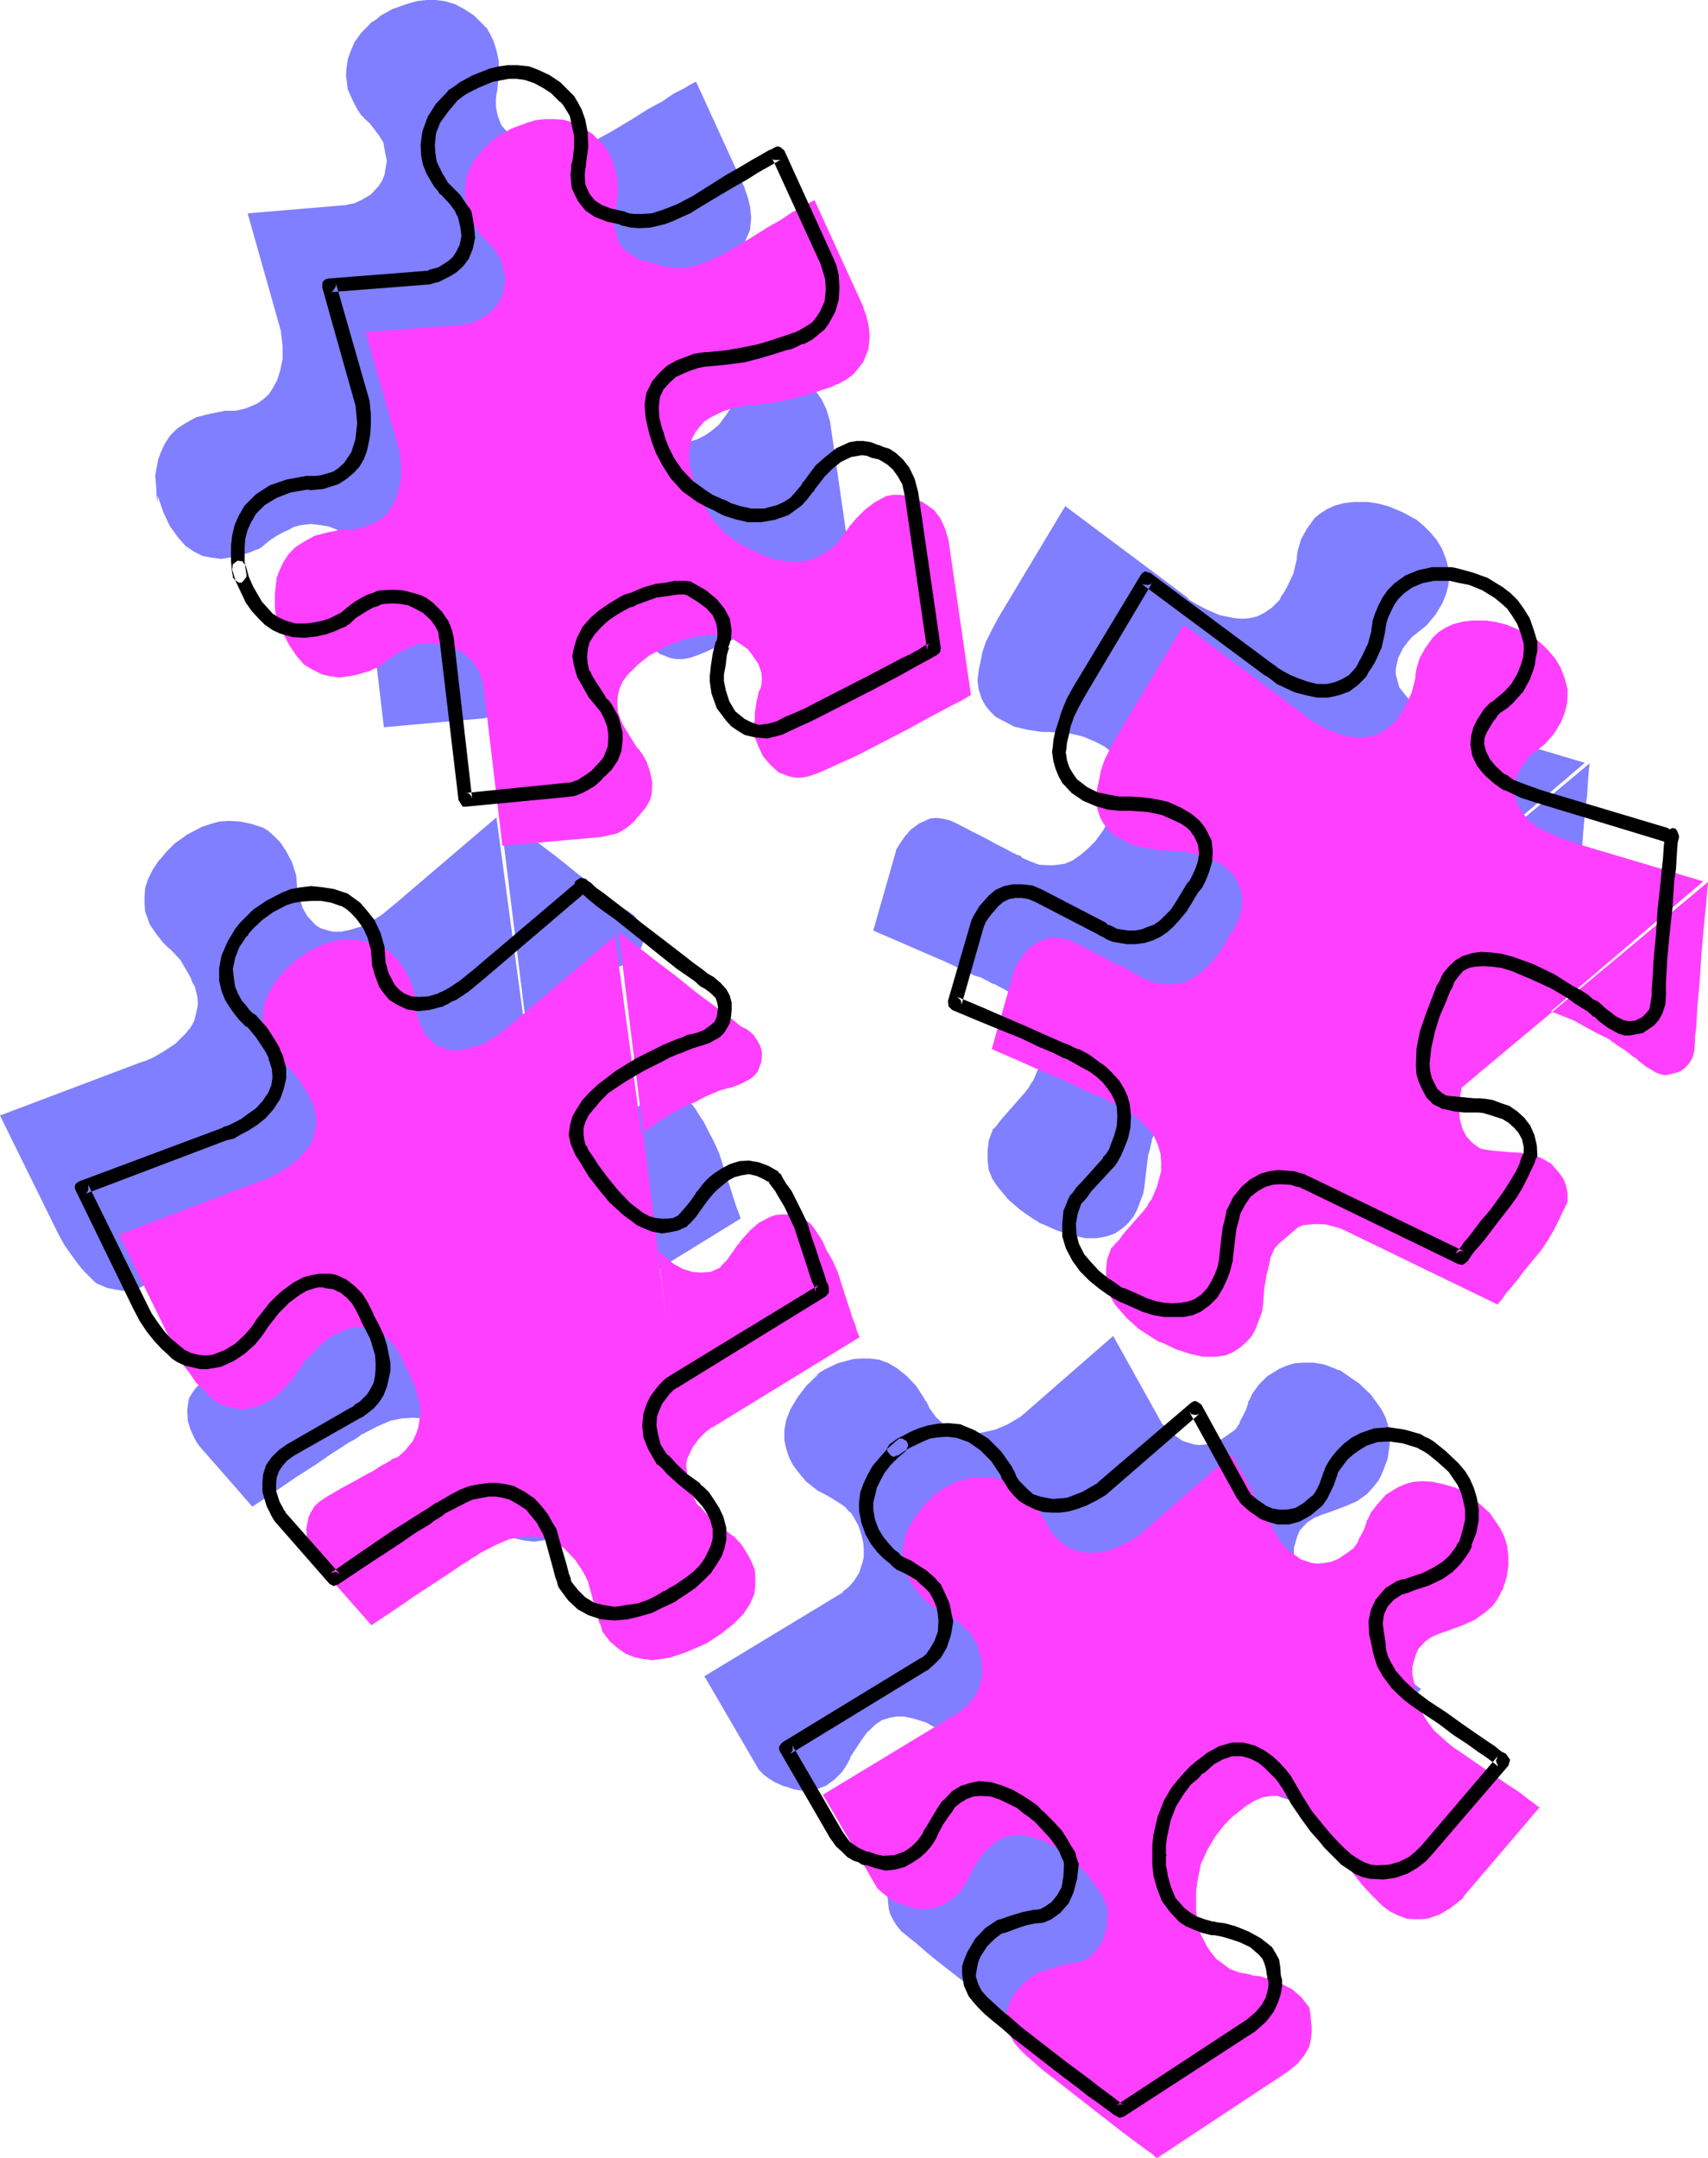
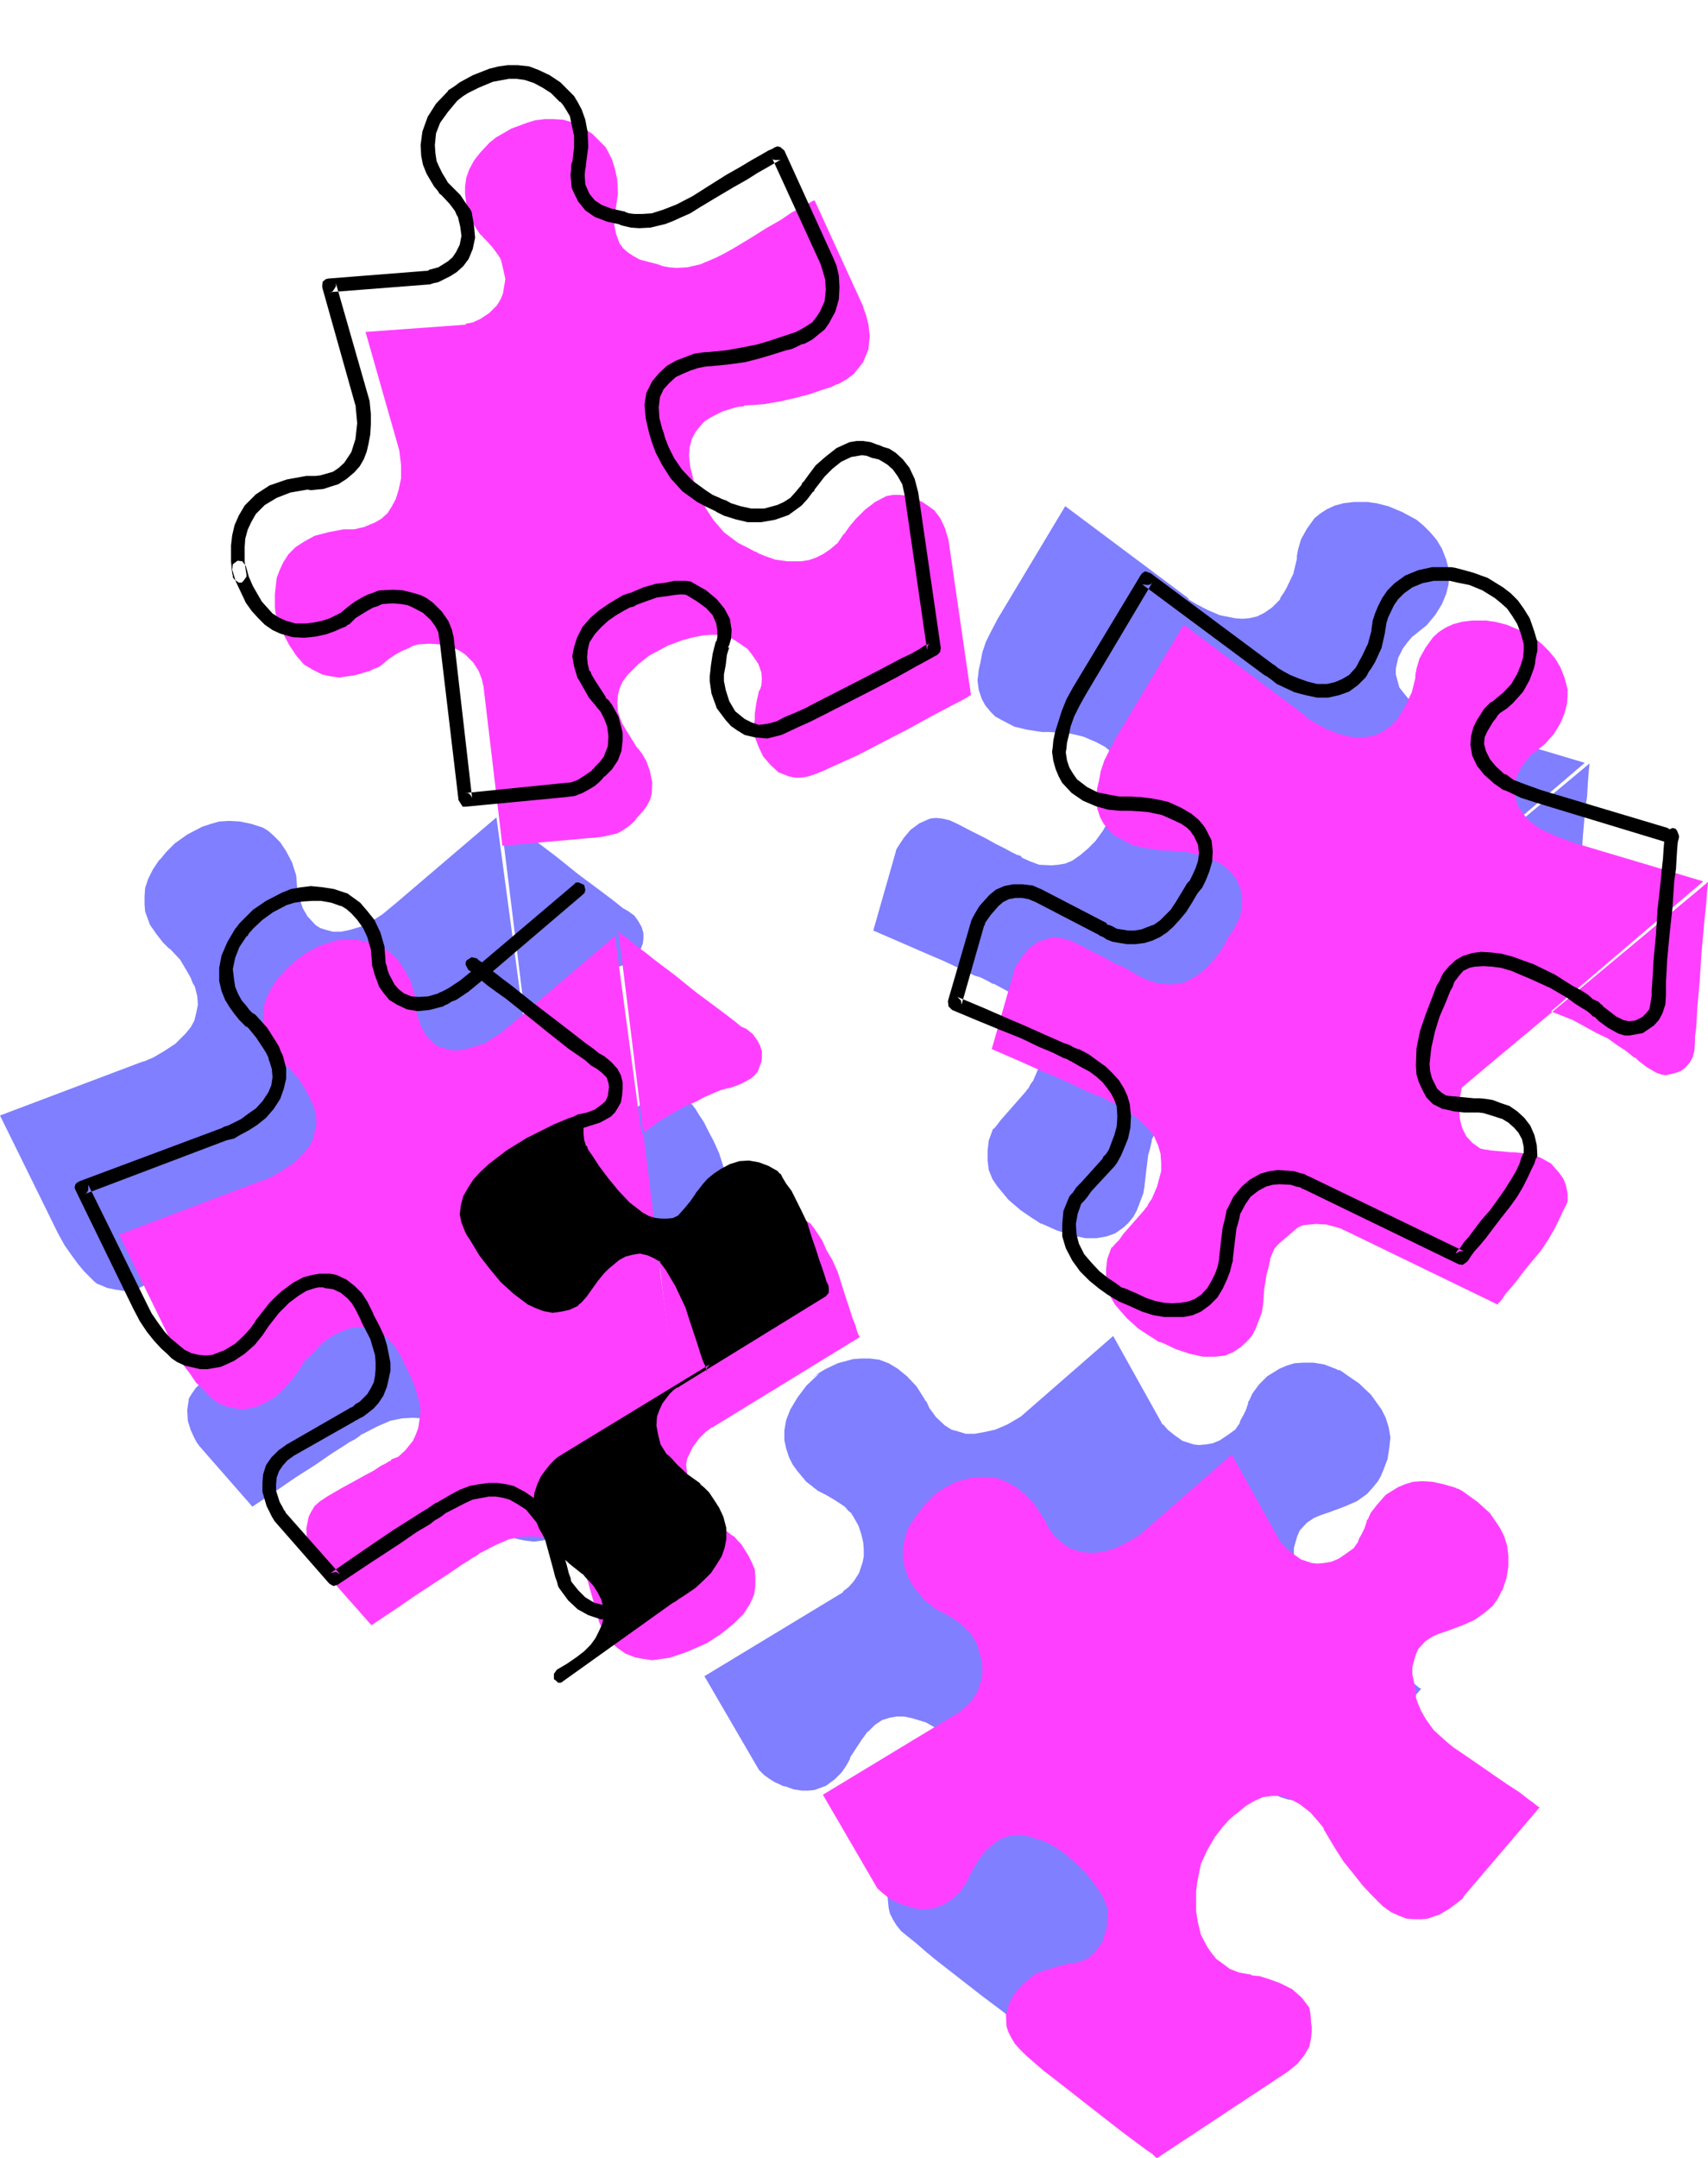
<svg xmlns="http://www.w3.org/2000/svg" xmlns:ns1="http://sodipodi.sourceforge.net/DTD/sodipodi-0.dtd" xmlns:ns2="http://www.inkscape.org/namespaces/inkscape" version="1.0" width="123.268mm" height="155.668mm" id="svg18" ns1:docname="Puzzle Pieces 8.wmf">
  <ns1:namedview id="namedview18" pagecolor="#ffffff" bordercolor="#000000" borderopacity="0.25" ns2:showpageshadow="2" ns2:pageopacity="0.0" ns2:pagecheckerboard="0" ns2:deskcolor="#d1d1d1" ns2:document-units="mm" />
  <defs id="defs1">
    <pattern id="WMFhbasepattern" patternUnits="userSpaceOnUse" width="6" height="6" x="0" y="0" />
  </defs>
  <path style="fill:#7f7fff;fill-opacity:1;fill-rule:evenodd;stroke:none" d="m 221.716,375.376 0.485,-0.162 0.485,-0.485 2.424,-1.454 3.394,-1.616 4.202,-1.131 2.262,-0.162 h 2.262 l 2.586,0.323 2.586,0.97 2.424,1.454 2.586,2.101 2.586,2.747 2.262,3.555 v 0.162 l 0.485,0.485 0.808,1.778 1.778,2.424 2.424,2.262 1.778,1.131 1.778,0.485 2.101,0.646 h 2.424 l 2.747,-0.485 2.909,-0.646 3.394,-1.454 3.555,-2.101 25.21,-21.976 13.251,23.754 v 0.162 l 0.485,0.323 1.131,1.293 1.778,1.454 2.262,1.616 3.07,0.97 1.454,0.162 1.778,-0.162 1.939,-0.323 1.939,-0.808 1.939,-1.293 2.262,-1.616 0.323,-0.485 0.808,-1.131 0.323,-0.97 0.646,-1.131 0.808,-1.616 0.646,-1.939 V 382.163 l 0.323,-0.485 0.808,-1.778 1.778,-2.424 2.262,-2.262 3.394,-2.101 1.939,-0.808 2.101,-0.646 2.424,-0.162 h 2.747 l 2.909,0.485 3.394,1.293 0.162,0.162 0.808,0.162 0.97,0.646 1.131,0.808 3.07,2.101 3.232,3.07 2.909,4.04 1.131,2.262 0.808,2.585 0.485,2.747 -0.323,2.909 -0.485,3.07 -1.293,3.393 -0.162,0.323 -0.323,0.808 -0.808,1.454 -1.454,1.778 -1.616,1.778 -2.747,1.939 -3.394,1.454 -4.363,1.616 -0.485,0.162 -1.454,0.485 -1.939,0.808 -1.939,1.293 -1.939,2.101 -0.646,1.454 -0.485,1.616 -0.485,1.778 v 2.101 l 0.485,2.262 0.485,2.585 v 1.454 l 0.485,1.454 0.97,2.262 1.293,2.262 2.262,2.909 3.232,3.07 1.939,1.616 2.424,1.616 4.686,3.232 4.202,2.909 3.555,2.585 3.232,1.939 2.262,1.778 1.778,1.293 0.97,0.808 0.485,0.162 -20.846,24.239 -0.162,0.323 -0.162,0.323 -1.454,1.131 -2.101,1.616 -2.586,1.616 -3.232,0.97 -1.778,0.323 h -1.939 l -2.101,-0.323 -2.101,-0.646 -2.101,-1.131 -2.262,-1.616 -0.323,-0.323 -1.131,-1.293 -1.778,-1.616 -2.101,-2.424 -2.586,-2.909 -2.747,-3.555 -2.586,-3.878 -2.586,-4.363 -0.162,-0.162 -0.162,-0.646 -0.646,-0.808 -0.808,-0.97 -2.101,-2.424 -2.909,-2.424 -3.555,-1.778 -1.939,-0.323 h -2.101 l -2.424,0.162 -2.262,0.97 -2.424,1.293 -2.586,2.262 -0.162,0.162 -0.323,0.162 -1.454,1.131 -1.778,2.262 -2.101,2.747 -2.101,3.232 -1.778,4.201 -0.97,4.848 -0.323,2.585 v 2.747 2.747 l 0.485,2.909 0.808,3.393 1.454,3.393 1.293,1.616 1.293,1.616 1.778,1.293 2.101,1.454 2.424,0.97 2.747,0.485 h 0.162 l 0.646,0.323 1.939,0.162 2.747,0.808 3.07,1.131 3.232,1.616 2.424,2.262 1.293,1.454 0.646,1.293 0.485,1.778 0.162,1.939 v 0.485 l 0.162,0.97 v 1.293 l -0.162,1.939 -0.646,2.262 -1.131,2.101 -1.778,2.424 -2.747,2.262 -35.552,23.269 -0.485,-0.162 -0.646,-0.808 -1.616,-0.97 -1.939,-1.616 -2.424,-1.616 -2.586,-2.101 -5.818,-4.363 -12.443,-9.695 -2.747,-2.262 -2.586,-2.262 -2.424,-1.939 -1.778,-1.454 -1.293,-1.616 -0.97,-1.616 -0.808,-1.616 -0.323,-1.454 -0.323,-3.232 0.808,-2.909 1.454,-2.747 1.939,-2.262 1.939,-1.778 1.939,-1.454 0.162,-0.162 0.808,-0.162 1.131,-0.485 1.616,-0.485 3.07,-0.97 3.07,-0.646 h 0.323 l 1.131,-0.162 1.616,-0.485 1.778,-0.97 1.778,-1.778 1.778,-2.424 0.485,-1.778 0.646,-1.939 0.162,-2.424 0.162,-2.585 v -0.162 l -0.323,-0.808 -0.323,-1.131 -0.808,-1.616 -1.293,-1.939 -1.454,-2.101 -1.939,-2.585 -2.586,-2.585 -0.162,-0.162 -0.485,-0.323 -0.808,-0.646 -0.97,-0.97 -2.747,-1.778 -3.394,-1.939 -3.717,-1.131 -2.262,-0.485 h -1.939 l -1.939,0.323 -2.101,0.646 -1.939,1.293 -1.778,1.778 -0.323,0.162 -0.323,0.485 -1.293,1.778 -3.07,4.686 v 0.323 l -0.162,0.323 -0.808,1.454 -1.293,1.939 -1.939,1.939 -2.424,1.778 -3.07,1.131 -1.778,0.162 h -1.778 l -2.101,-0.323 -2.262,-0.808 h -0.162 l -0.646,-0.162 -0.97,-0.485 -1.131,-0.485 -1.293,-0.808 -1.616,-1.131 -1.454,-1.454 -1.131,-1.939 -13.736,-23.592 37.653,-22.784 0.323,-0.485 1.293,-0.97 1.454,-1.616 1.454,-2.262 0.97,-2.909 0.323,-1.616 v -1.939 l -0.162,-1.939 -0.485,-2.101 -0.808,-2.424 -1.454,-2.585 -0.162,-0.162 -0.323,-0.646 -0.808,-0.646 -0.97,-1.131 -1.454,-0.97 -1.778,-1.131 -1.939,-1.131 -2.262,-1.131 -0.323,-0.323 -0.485,-0.323 -0.97,-0.808 -1.293,-0.97 -2.424,-2.909 -1.293,-1.778 -0.97,-1.939 -0.808,-2.424 -0.485,-2.262 v -2.747 l 0.485,-2.747 1.131,-2.909 1.939,-3.232 2.424,-3.232 3.555,-3.393 z" id="path1" />
-   <path style="fill:#7f7fff;fill-opacity:1;fill-rule:evenodd;stroke:none" d="m 42.986,137.191 v -0.323 l -0.162,-0.808 -0.162,-1.293 v -1.454 l -0.323,-3.717 0.808,-4.363 0.808,-2.101 0.97,-2.101 1.454,-2.262 1.939,-1.939 2.262,-1.454 2.909,-1.616 3.878,-0.97 4.04,-0.808 h 2.909 l 2.747,-0.646 3.07,-1.293 1.616,-1.131 1.616,-1.454 1.131,-1.778 1.131,-2.101 0.808,-2.585 0.646,-3.07 V 94.369 L 76.599,90.168 67.549,58.173 94.375,55.911 h 0.162 l 0.323,-0.162 1.778,-0.323 2.101,-0.97 2.424,-1.454 2.101,-2.262 0.97,-1.454 0.646,-1.616 0.323,-1.939 0.323,-1.939 -0.485,-2.262 -0.485,-2.747 -0.323,-0.485 -0.808,-1.293 -1.454,-1.939 -1.131,-1.454 -1.454,-1.293 -0.162,-0.323 -0.485,-0.323 -1.131,-1.616 -1.293,-2.424 -1.454,-3.232 -0.485,-3.878 0.162,-2.101 0.323,-2.262 0.808,-2.262 1.131,-2.585 1.778,-2.424 2.424,-2.424 0.162,-0.323 0.646,-0.323 0.97,-0.646 1.131,-0.97 3.232,-1.778 4.202,-1.454 2.262,-0.646 L 116.191,0 h 2.586 l 2.586,0.323 2.747,0.808 2.424,1.293 2.747,1.778 2.586,2.585 0.162,0.162 0.808,0.808 0.808,1.454 0.97,1.939 0.808,2.585 0.646,3.07 v 3.717 l -0.485,4.525 -0.162,0.485 -0.162,1.454 v 2.101 l 0.485,2.424 0.97,2.585 1.131,1.293 1.131,1.131 1.454,0.97 1.778,0.97 2.424,0.646 2.586,0.646 0.323,0.162 0.97,0.162 1.616,0.485 2.101,0.162 2.909,-0.485 3.555,-0.646 4.202,-1.616 2.101,-1.131 2.586,-1.454 4.848,-2.909 4.363,-2.747 3.878,-2.101 3.07,-2.101 2.586,-1.293 1.939,-1.131 1.131,-0.646 0.485,-0.162 13.251,28.925 v 0.162 l 0.162,0.485 0.646,1.778 0.646,2.585 0.323,3.07 -0.323,3.393 -1.454,3.393 -1.131,1.778 -1.454,1.616 -1.939,1.616 -2.262,1.293 h -0.162 l -0.485,0.162 -1.293,0.646 -2.586,0.808 -3.07,0.97 -3.717,1.131 -4.363,0.808 -4.686,0.808 -4.848,0.323 h -0.323 l -0.485,0.323 -0.97,0.162 -1.454,0.162 -3.07,0.97 -3.394,1.778 -2.909,2.262 -1.454,1.778 -0.97,1.778 -0.485,2.262 -0.162,2.424 0.323,3.07 0.808,3.07 V 98.247 l 0.162,0.485 0.646,1.616 0.97,2.585 1.454,3.232 2.424,3.232 2.909,3.393 3.878,2.909 2.262,1.131 2.424,1.293 h 0.323 l 0.323,0.323 1.939,0.808 2.747,0.97 3.394,0.646 h 3.717 l 2.101,-0.485 1.939,-0.646 1.939,-0.97 1.939,-1.293 2.101,-1.778 1.778,-2.424 0.162,-0.162 0.162,-0.323 1.131,-1.616 1.778,-2.101 2.424,-2.424 2.747,-2.101 3.07,-1.616 1.778,-0.323 1.778,-0.162 1.778,0.323 1.778,0.646 h 0.323 l 0.97,0.323 1.454,0.646 1.454,0.97 1.778,1.293 1.616,2.262 1.293,2.747 0.97,3.232 6.141,42.337 -0.323,0.162 -1.131,0.646 -1.454,0.808 -2.262,1.131 -2.424,1.293 -2.909,1.616 -6.464,3.555 -14.221,7.272 -3.232,1.454 -3.232,1.454 -2.424,1.131 -2.424,0.97 -1.939,0.646 -1.939,0.323 h -1.778 l -1.616,-0.323 -2.909,-1.131 -2.424,-2.101 -1.616,-2.262 -1.454,-2.747 -0.808,-2.747 -0.323,-2.424 v -1.131 l 0.323,-2.585 0.485,-3.232 0.808,-2.909 0.162,-0.485 0.323,-0.97 0.162,-1.778 -0.162,-1.939 -0.808,-2.262 -1.778,-2.585 -1.131,-1.454 -1.616,-1.131 -1.939,-1.293 -2.262,-1.293 h -0.162 l -0.808,-0.162 h -3.232 l -2.101,0.162 -2.747,0.485 -2.909,0.808 -3.394,1.293 h -0.162 l -0.646,0.485 -0.97,0.323 -1.131,0.646 -2.747,1.454 -3.07,2.424 -2.909,2.909 -1.293,1.778 -0.808,1.778 -0.485,1.939 -0.162,2.101 0.162,2.424 0.808,2.262 0.162,0.323 0.162,0.485 1.131,1.939 3.07,4.686 0.323,0.485 0.97,1.293 1.131,1.939 0.97,2.747 0.646,3.07 -0.162,3.232 -0.646,1.616 -0.808,1.778 -1.293,1.454 -1.616,1.778 -0.162,0.323 -0.485,0.323 -0.485,0.808 -0.97,0.808 -1.454,0.97 -1.454,0.808 -2.101,0.485 -2.101,0.485 -27.149,2.424 -5.171,-43.63 -0.162,-0.485 -0.323,-1.454 -0.808,-2.101 -1.454,-2.262 -2.262,-2.262 -1.454,-0.97 -1.454,-0.808 -2.101,-0.808 -2.101,-0.323 -2.586,-0.323 -2.747,0.323 H 81.932 l -0.485,0.162 -1.293,0.323 -1.131,0.646 -1.778,0.808 -1.778,0.97 -1.939,1.293 -1.939,1.616 -0.162,0.162 -0.808,0.485 -0.97,0.323 -1.454,0.646 -3.717,1.131 -2.101,0.323 -2.101,0.323 -2.424,-0.323 -2.586,-0.485 -2.262,-1.131 -2.424,-1.616 -2.101,-2.424 -2.101,-2.909 -1.778,-3.717 -1.616,-4.686 z" id="path2" />
  <path style="fill:#7f7fff;fill-opacity:1;fill-rule:evenodd;stroke:none" d="m 161.277,414.966 -0.162,0.162 -0.646,0.485 -0.97,0.485 -1.293,0.646 -3.555,1.616 -4.363,1.293 -4.686,0.646 -2.586,-0.323 -2.262,-0.485 -2.424,-0.97 -2.262,-1.454 -2.262,-1.939 -1.939,-2.585 -0.162,-0.323 -0.162,-0.97 -0.485,-1.616 -0.485,-1.778 -2.424,-8.564 v -0.162 l -0.323,-0.808 -0.485,-0.97 -0.808,-1.454 -1.939,-2.909 -2.909,-3.07 -1.778,-1.293 -2.101,-1.131 -2.424,-0.808 -2.747,-0.162 -2.909,0.162 -3.232,0.646 -3.717,1.616 -4.04,2.101 h -0.162 l -0.323,0.323 -0.646,0.485 -0.97,0.646 -1.293,0.646 -1.454,0.97 -3.555,2.262 -4.202,2.909 -5.333,3.393 -5.656,3.878 -6.302,4.201 -14.706,-16.805 v -0.162 l -0.323,-0.323 -0.808,-1.454 -0.97,-2.101 -0.808,-2.585 -0.162,-2.909 0.485,-3.232 0.808,-1.293 1.131,-1.616 1.454,-1.293 1.939,-1.131 3.878,-2.424 3.555,-1.939 2.909,-1.616 2.424,-1.293 1.778,-1.293 1.293,-0.646 0.808,-0.485 0.162,-0.162 h 0.323 l 0.323,-0.485 1.778,-0.97 1.939,-1.616 2.101,-2.585 0.808,-1.616 0.808,-1.939 0.323,-2.101 v -2.424 l -0.323,-2.747 -0.808,-2.909 -1.131,-3.393 -1.939,-3.555 -0.162,-0.323 -0.485,-1.131 -0.97,-1.778 -1.131,-1.939 -1.616,-1.939 -1.939,-1.616 -2.586,-1.131 -2.909,-0.485 h -1.293 l -1.616,0.162 -2.101,0.808 -2.586,1.454 -2.909,1.939 -3.07,3.07 -1.616,1.939 -1.616,2.424 -0.162,0.162 -0.323,0.485 -1.293,1.778 -1.939,2.262 -2.586,2.424 -3.394,2.101 -1.616,0.808 -2.101,0.485 -2.101,0.323 -2.101,-0.323 -2.424,-0.485 -2.262,-0.97 -0.485,-0.162 -0.808,-0.646 -1.131,-1.131 -1.616,-1.616 -1.616,-1.939 -1.778,-2.424 -1.939,-2.747 -1.778,-3.232 L 0,304.114 38.946,289.41 h 0.162 l 0.485,-0.162 1.131,-0.485 1.131,-0.485 2.747,-1.616 3.232,-2.101 2.747,-2.747 1.454,-1.778 0.97,-1.778 0.485,-1.939 0.485,-2.424 -0.162,-2.262 -0.646,-2.585 -0.162,-0.323 -0.485,-0.808 -0.485,-1.293 -0.808,-1.454 -2.101,-3.555 -2.747,-2.909 -0.323,-0.162 -0.323,-0.323 -1.293,-1.293 -1.778,-2.262 -1.778,-2.585 -1.293,-3.555 -0.162,-1.939 v -2.262 l 0.162,-2.262 0.808,-2.424 1.293,-2.585 1.616,-2.424 0.323,-0.323 0.323,-0.323 0.646,-0.808 0.808,-0.97 2.262,-2.262 3.394,-2.424 4.04,-2.101 2.424,-0.808 2.262,-0.646 2.747,-0.162 2.909,0.162 3.07,0.646 3.07,0.97 0.323,0.162 1.293,0.808 1.454,1.293 1.778,1.778 1.616,2.424 1.616,3.07 1.131,3.555 0.323,4.201 v 0.162 l 0.323,0.323 0.323,1.778 0.808,2.424 1.293,2.262 2.262,2.424 1.293,0.808 1.616,0.485 1.778,0.485 h 2.101 l 2.424,-0.485 2.747,-0.808 h 0.162 l 0.485,-0.323 1.293,-0.323 1.131,-0.808 3.07,-1.939 3.717,-3.07 27.472,-23.431 z" id="path3" />
  <path style="fill:#7f7fff;fill-opacity:1;fill-rule:evenodd;stroke:none" d="m 160.308,415.612 4.363,-2.747 3.232,-2.585 2.586,-2.747 1.778,-2.585 1.131,-2.585 0.323,-2.424 v -2.262 l -0.162,-2.101 -1.778,-3.878 -1.939,-3.07 -0.97,-0.97 -0.808,-0.97 -0.485,-0.323 -0.323,-0.162 -3.232,-2.585 -3.232,-2.747 -1.131,-1.293 -0.97,-1.131 -0.485,-0.485 -0.323,-0.162 -1.293,-2.424 -0.97,-2.262 -0.646,-2.262 -0.162,-1.939 v -1.939 l 0.323,-1.616 1.454,-3.07 1.778,-2.424 1.778,-1.778 1.293,-0.97 0.485,-0.323 h 0.162 l 39.915,-24.562 v -0.162 l -0.162,-0.485 -0.485,-1.293 -0.485,-1.293 -0.646,-1.939 -0.808,-2.585 -0.97,-2.909 -1.131,-3.555 -1.131,-3.555 -1.454,-3.232 -1.616,-3.07 -1.131,-2.262 -1.293,-1.939 -0.97,-1.616 -0.646,-0.808 -0.162,-0.323 -2.262,-1.293 -1.939,-0.97 -1.778,-0.323 h -1.939 l -1.778,0.323 -1.454,0.485 -2.909,1.616 -2.424,1.939 -1.778,1.939 -1.131,1.293 -0.162,0.485 -0.323,0.162 -3.232,4.363 -1.454,1.293 -0.323,0.323 -0.162,0.323 -2.586,1.131 -2.424,0.323 -2.424,-0.323 -2.424,-0.808 -2.586,-1.293 -2.101,-1.616 -4.363,-4.201 -3.717,-4.363 -1.454,-2.262 -1.293,-1.939 -1.131,-1.778 -0.808,-1.293 -0.323,-0.808 -0.162,-0.485 -0.97,-2.909 v -2.747 l 0.646,-2.747 1.616,-2.747 1.939,-2.424 2.586,-2.424 6.141,-4.363 6.464,-3.717 2.909,-1.293 2.747,-1.454 2.262,-0.97 1.939,-0.646 1.293,-0.485 0.323,-0.162 h 0.323 l 0.808,-0.162 2.586,-0.97 2.747,-1.454 1.131,-0.97 0.808,-0.97 0.97,-2.585 0.162,-1.293 v -1.616 l -0.485,-1.616 -0.808,-1.454 -1.131,-1.616 -1.778,-1.293 -1.454,-0.808 -1.778,-1.454 -2.101,-1.616 -2.586,-1.939 -5.656,-4.201 -5.818,-4.686 -5.979,-4.525 -2.424,-1.939 -2.424,-1.778 -1.939,-1.616 -1.293,-1.131 -1.131,-0.808 -0.323,-0.162 z" id="path4" />
  <path style="fill:#7f7fff;fill-opacity:1;fill-rule:evenodd;stroke:none" d="m 284.74,333.847 -0.162,-0.162 -0.808,-0.162 -0.97,-0.646 -1.293,-0.808 -3.07,-2.101 -3.394,-2.909 -3.07,-3.717 -1.293,-1.939 -0.97,-2.424 -0.323,-2.585 v -2.747 l 0.323,-2.747 1.131,-3.07 0.323,-0.162 0.808,-0.97 0.97,-1.293 1.131,-1.293 5.818,-6.625 0.162,-0.323 0.485,-0.485 0.485,-0.97 0.808,-1.131 1.454,-3.393 1.131,-4.201 v -2.262 l -0.162,-2.424 -0.646,-2.262 -1.131,-2.585 -1.778,-2.262 -2.586,-2.424 -3.07,-2.424 -3.878,-2.101 h -0.323 l -0.323,-0.162 -0.808,-0.485 -0.97,-0.485 -1.293,-0.646 -1.616,-0.485 -3.717,-1.778 -4.848,-2.262 -5.656,-2.424 -6.302,-2.747 -7.11,-3.07 6.141,-21.492 v -0.162 l 0.162,-0.485 0.808,-1.293 1.293,-1.939 1.778,-2.101 2.424,-1.778 2.909,-1.293 1.616,-0.162 1.616,0.162 2.101,0.485 2.101,0.97 4.04,2.101 3.555,1.778 2.909,1.616 2.586,1.293 1.778,0.97 1.293,0.646 1.131,0.323 0.162,0.323 0.162,0.162 0.323,0.162 1.778,0.808 2.586,0.97 3.394,0.162 1.778,-0.162 1.939,-0.323 1.939,-0.808 2.101,-1.454 2.101,-1.778 2.101,-2.101 2.101,-2.909 1.939,-3.555 0.162,-0.323 0.808,-1.131 0.97,-1.616 0.97,-2.101 0.646,-2.262 0.162,-2.585 -0.323,-2.747 -1.293,-2.747 -0.162,-0.323 -0.646,-0.808 -0.97,-1.131 -1.778,-1.454 -2.424,-1.293 -3.394,-1.454 -1.939,-0.485 -2.424,-0.485 -2.424,-0.162 -2.747,-0.162 h -1.778 l -1.131,-0.162 -3.07,-0.485 -3.394,-0.808 -3.394,-1.778 -1.778,-0.97 -1.293,-1.293 -1.454,-1.778 -0.97,-1.778 -0.808,-2.424 -0.323,-2.424 v -0.485 l 0.162,-0.97 0.162,-1.616 0.485,-2.101 0.485,-2.585 0.97,-2.909 1.454,-2.909 1.778,-3.393 18.422,-30.702 33.29,24.885 0.162,0.162 0.323,0.485 1.939,1.131 3.07,1.616 3.394,1.454 4.04,0.808 2.101,0.162 1.939,-0.162 2.101,-0.485 1.939,-0.97 2.101,-1.454 1.939,-1.939 0.162,-0.162 0.323,-0.808 0.808,-1.131 0.808,-1.454 1.778,-3.717 0.97,-4.04 v -0.808 l 0.323,-1.778 0.808,-2.747 1.616,-2.909 2.101,-2.909 1.616,-1.293 1.778,-1.131 2.101,-0.97 2.424,-0.646 2.747,-0.323 h 3.07 0.808 l 0.97,0.162 1.293,0.162 3.232,0.808 3.878,1.616 3.878,2.101 1.939,1.616 1.778,1.778 1.778,2.101 1.454,2.424 1.131,2.909 0.808,3.07 v 1.778 l -0.162,1.939 -0.646,2.585 -1.131,2.747 -1.778,2.909 -2.424,2.909 -3.232,2.585 -0.162,0.162 -0.485,0.323 -1.131,1.293 -1.454,1.939 -1.293,2.585 -0.646,2.909 v 1.616 l 0.485,1.778 0.485,1.778 1.293,1.616 1.454,1.778 2.262,1.778 0.162,0.323 0.485,0.323 0.97,0.646 1.454,0.485 3.394,1.616 4.363,1.616 34.744,10.342 z" id="path5" />
  <path style="fill:#7f7fff;fill-opacity:1;fill-rule:evenodd;stroke:none" d="m 283.609,333.362 4.686,2.101 4.04,1.293 3.717,0.808 h 3.07 l 2.747,-0.485 2.262,-0.808 2.101,-1.454 1.454,-1.293 1.454,-1.778 0.97,-1.778 1.293,-3.393 0.485,-1.293 0.162,-1.131 0.162,-0.808 v -0.323 l 0.485,-4.04 0.485,-4.04 0.485,-1.616 0.323,-1.454 0.162,-0.646 v -0.485 l 1.293,-2.585 1.454,-1.939 1.454,-1.778 1.454,-1.131 1.778,-0.97 1.616,-0.646 3.394,-0.485 2.747,0.162 2.424,0.646 1.616,0.485 0.323,0.162 h 0.323 l 42.178,20.684 0.323,-0.323 0.323,-0.485 0.646,-0.808 0.97,-1.293 1.293,-1.616 1.616,-1.939 1.939,-2.585 2.424,-2.747 2.262,-2.909 1.939,-2.909 1.616,-2.747 1.293,-2.585 0.97,-2.101 0.808,-1.616 0.485,-0.97 0.162,-0.485 v -2.262 l -0.485,-2.101 -0.646,-1.778 -0.97,-1.616 -2.424,-2.585 -2.909,-1.616 -2.909,-0.97 -2.586,-0.323 -1.778,-0.162 h -0.808 l -5.333,-0.485 -2.101,-0.323 -0.646,-0.162 h -0.162 l -2.262,-1.616 -1.616,-1.778 -1.131,-2.262 -0.646,-2.585 -0.162,-2.585 0.162,-2.909 1.131,-5.979 2.101,-5.333 1.939,-4.848 0.646,-1.616 0.808,-1.454 0.485,-0.808 0.162,-0.323 1.939,-2.424 2.424,-1.454 2.747,-0.97 h 2.909 l 3.232,0.323 3.394,0.808 7.11,2.747 6.464,3.232 2.909,1.778 2.424,1.778 2.262,1.454 1.616,1.131 0.97,0.808 0.323,0.162 0.162,0.162 0.646,0.646 2.101,1.616 2.747,1.616 1.454,0.485 1.131,0.162 2.586,-0.646 2.747,-1.454 0.97,-1.293 0.97,-1.454 0.485,-1.778 0.323,-2.424 v -1.454 l 0.162,-2.262 0.162,-2.747 0.162,-3.07 0.646,-7.11 0.485,-7.595 0.646,-7.272 0.485,-3.232 0.162,-3.07 0.162,-2.262 0.162,-1.939 0.162,-1.293 v -0.323 z" id="path6" />
  <path style="fill:#ff3fff;fill-opacity:1;fill-rule:evenodd;stroke:none" d="m 254.036,407.856 0.485,-0.162 0.485,-0.646 1.293,-0.485 1.131,-0.808 3.232,-1.778 4.363,-1.131 2.101,-0.162 h 2.424 l 2.586,0.323 2.424,0.97 2.586,1.454 2.586,2.101 2.586,2.747 2.262,3.555 v 0.162 l 0.485,0.485 0.808,1.778 1.616,2.424 2.586,2.262 1.778,1.131 1.778,0.646 2.101,0.485 2.424,0.162 2.747,-0.323 2.909,-0.808 3.394,-1.616 3.394,-1.939 25.371,-22.138 13.251,23.754 v 0.162 l 0.485,0.323 1.131,1.293 1.778,1.454 2.262,1.616 2.909,0.97 1.616,0.162 1.778,-0.162 1.939,-0.323 1.939,-0.808 1.939,-1.293 2.262,-1.616 0.323,-0.485 0.808,-1.131 0.323,-0.97 0.646,-1.131 0.808,-1.616 0.646,-1.939 v -0.323 l 0.323,-0.323 0.808,-1.778 1.778,-2.262 2.262,-2.585 3.394,-2.101 1.939,-0.808 2.101,-0.646 2.586,-0.162 2.747,0.162 2.909,0.646 3.394,0.97 0.162,0.162 0.646,0.162 1.131,0.646 1.131,0.808 2.909,2.101 3.394,3.07 2.747,4.04 1.131,2.262 0.808,2.585 0.323,2.747 v 2.909 l -0.485,3.07 -1.131,3.393 -0.323,0.323 -0.323,0.808 -0.808,1.454 -1.293,1.778 -2.101,1.778 -2.747,1.939 -3.232,1.454 -4.363,1.616 -0.485,0.162 -1.454,0.485 -1.939,0.808 -1.939,1.293 -1.939,2.101 -0.646,1.454 -0.485,1.616 -0.485,1.778 v 2.101 l 0.485,2.262 0.485,2.585 v 1.454 l 0.485,1.454 0.97,2.262 1.293,2.262 2.101,2.909 3.394,3.07 1.939,1.616 2.424,1.616 4.686,3.232 4.202,2.909 3.555,2.424 3.232,2.101 2.262,1.778 1.778,1.293 0.97,0.808 0.485,0.162 -20.685,24.239 -0.162,0.323 -0.162,0.323 -1.454,1.131 -2.101,1.616 -2.747,1.616 -3.232,1.131 -1.778,0.162 h -1.939 l -2.101,-0.162 -2.101,-0.808 -2.101,-0.97 -2.262,-1.616 -0.323,-0.323 -1.131,-1.131 -1.778,-1.778 -2.262,-2.424 -2.424,-3.07 -2.747,-3.393 -2.586,-4.04 -2.586,-4.363 -0.162,-0.162 -0.162,-0.646 -0.646,-0.808 -0.808,-0.97 -2.101,-2.424 -2.909,-2.262 -1.778,-0.97 -1.778,-0.808 -1.939,-0.485 h -2.101 l -2.424,0.323 -2.262,0.97 -2.424,1.454 -2.586,2.101 -0.162,0.162 -0.323,0.162 -1.454,1.293 -1.778,1.939 -2.101,2.747 -2.101,3.555 -1.778,3.878 -0.97,4.848 -0.323,2.585 v 2.747 2.747 l 0.485,2.909 0.808,3.393 1.778,3.393 1.131,1.616 1.293,1.616 1.778,1.293 1.939,1.454 2.586,0.97 2.747,0.485 h 0.162 l 0.646,0.323 1.939,0.162 2.586,0.808 3.07,1.131 3.232,1.616 2.586,2.262 2.101,2.747 0.323,1.778 0.162,1.939 v 0.485 l 0.162,0.97 v 1.454 l -0.162,1.778 -0.485,2.262 -1.293,2.262 -1.939,2.424 -2.586,2.101 -35.714,23.592 -0.485,-0.323 -0.808,-0.808 -1.454,-0.97 -1.939,-1.454 -2.424,-1.778 -2.586,-1.939 -5.818,-4.525 -12.605,-9.857 -2.747,-2.101 -2.424,-2.101 -2.424,-2.101 -1.778,-1.778 -1.293,-1.454 -0.97,-1.616 -0.808,-1.616 -0.485,-1.454 -0.162,-3.232 0.808,-2.909 1.454,-2.747 1.939,-2.262 1.939,-1.778 1.939,-1.454 0.162,-0.162 0.808,-0.162 1.131,-0.485 1.616,-0.485 3.07,-0.97 3.07,-0.646 h 0.323 l 1.131,-0.162 1.616,-0.485 1.778,-0.97 1.778,-1.778 1.778,-2.424 0.485,-1.778 0.646,-1.939 0.162,-2.424 0.162,-2.585 v -0.162 l -0.323,-0.808 -0.485,-1.131 -0.646,-1.616 -1.293,-1.939 -1.454,-2.101 -1.939,-2.424 -2.586,-2.424 -0.162,-0.323 -0.485,-0.323 -0.808,-0.646 -0.97,-0.97 -2.747,-1.939 -3.232,-1.778 -4.04,-1.293 -1.939,-0.485 h -2.101 l -1.939,0.323 -1.939,0.646 -1.939,1.293 -1.939,1.778 -0.323,0.162 -0.323,0.485 -1.454,1.778 -1.454,2.424 -1.293,2.262 v 0.323 l -0.162,0.323 -0.808,1.454 -1.293,1.939 -1.939,1.939 -2.586,1.778 -3.07,1.131 -1.778,0.162 h -1.778 l -2.101,-0.323 -2.262,-0.808 h -0.162 l -0.646,-0.162 -0.97,-0.485 -1.131,-0.485 -1.293,-0.808 -1.616,-1.293 -1.454,-1.293 -1.131,-1.939 -13.736,-23.592 37.653,-22.784 0.323,-0.485 1.293,-0.97 1.454,-1.616 1.454,-2.262 0.97,-2.909 0.323,-1.616 v -1.939 l -0.162,-1.939 -0.646,-2.262 -0.646,-2.262 -1.454,-2.585 -0.162,-0.162 -0.485,-0.646 -0.646,-0.485 -0.97,-0.97 -1.454,-1.293 -1.778,-1.131 -1.939,-1.131 -2.262,-1.131 -0.323,-0.323 -0.485,-0.323 -0.97,-0.808 -1.293,-0.97 -2.424,-2.909 -1.293,-1.778 -0.97,-1.939 -0.808,-2.424 -0.485,-2.262 v -2.747 l 0.485,-2.747 0.97,-2.909 2.101,-3.232 2.424,-3.232 3.555,-3.393 z" id="path7" />
  <path style="fill:#ff3fff;fill-opacity:1;fill-rule:evenodd;stroke:none" d="m 75.467,169.509 v -0.323 l -0.162,-0.808 -0.323,-2.747 v -3.717 l 0.485,-4.363 0.808,-2.101 0.97,-2.101 1.454,-2.262 1.939,-1.939 2.262,-1.454 2.909,-1.616 3.717,-0.97 4.202,-0.808 h 2.909 l 2.747,-0.646 3.07,-1.293 1.616,-0.97 1.616,-1.454 1.131,-1.778 1.131,-2.101 0.808,-2.585 0.646,-3.07 v -3.555 l -0.485,-4.04 -9.211,-32.318 26.826,-1.939 h 0.323 l 0.323,-0.323 1.778,-0.323 2.101,-0.97 2.424,-1.616 2.101,-2.101 0.97,-1.616 0.646,-1.616 0.323,-1.939 0.323,-1.939 -0.485,-2.262 -0.646,-2.747 -0.162,-0.485 -0.808,-1.293 -1.454,-1.939 -1.293,-1.454 -1.293,-1.293 -0.162,-0.323 -0.485,-0.323 -1.131,-1.616 -1.293,-2.424 -1.293,-3.232 -0.485,-3.878 v -1.939 l 0.323,-2.424 0.808,-2.262 1.293,-2.424 1.778,-2.262 2.424,-2.585 0.162,-0.162 0.646,-0.485 0.97,-0.808 1.131,-0.646 3.07,-1.778 4.363,-1.616 2.101,-0.646 2.586,-0.323 h 2.586 l 2.586,0.162 2.747,0.808 2.424,1.293 2.747,1.778 2.586,2.585 0.162,0.162 0.808,0.808 0.808,1.454 0.97,1.939 0.808,2.585 0.646,3.07 0.162,3.717 -0.646,4.525 -0.162,0.485 -0.162,1.454 v 2.101 l 0.485,2.424 0.97,2.585 0.97,1.293 1.293,1.131 1.454,0.97 1.778,0.97 2.424,0.646 2.586,0.646 0.323,0.162 0.97,0.323 1.616,0.323 2.101,0.162 2.909,-0.162 3.555,-0.808 4.202,-1.778 2.262,-1.131 2.586,-1.454 4.848,-2.909 4.363,-2.747 3.717,-2.101 3.07,-2.101 2.586,-1.293 1.939,-1.131 1.131,-0.646 0.485,-0.162 13.251,28.925 v 0.162 l 0.162,0.485 0.646,1.778 0.646,2.585 0.323,3.07 -0.323,3.555 -1.454,3.555 -1.131,1.454 -1.454,1.778 -1.939,1.454 -2.262,1.293 h -0.162 l -0.485,0.162 -1.293,0.646 -2.586,0.808 -3.232,1.131 -3.717,0.97 -4.202,0.97 -4.686,0.808 -5.01,0.323 h -0.162 l -0.485,0.323 h -0.97 l -1.454,0.323 -3.07,0.97 -3.232,1.616 -1.778,1.131 -1.293,1.454 -1.131,1.454 -0.97,1.778 -0.646,2.424 -0.162,2.262 0.323,2.909 0.808,3.232 v 0.162 l 0.162,0.485 0.485,1.616 1.131,2.585 1.616,3.232 2.101,3.232 2.909,3.393 3.878,2.909 2.262,1.131 2.424,1.293 h 0.323 l 0.323,0.323 1.939,0.808 2.747,0.97 3.394,0.485 h 3.717 l 2.101,-0.323 1.939,-0.646 1.939,-0.97 1.939,-1.293 2.101,-1.778 1.616,-2.424 0.323,-0.162 0.162,-0.323 1.131,-1.616 1.778,-2.101 2.424,-2.424 2.747,-2.101 3.07,-1.616 1.778,-0.323 h 1.778 l 1.778,0.162 1.778,0.808 h 0.323 l 0.97,0.323 1.454,0.646 1.454,0.97 1.778,1.293 1.616,2.101 1.293,2.747 0.97,3.232 6.141,42.337 -0.485,0.162 -0.97,0.646 -1.454,0.808 -2.262,1.131 -2.424,1.293 -3.07,1.616 -6.464,3.555 -14.059,7.272 -3.232,1.454 -3.232,1.454 -2.424,1.131 -2.424,0.97 -1.939,0.646 -1.778,0.323 h -1.778 l -1.616,-0.323 -2.909,-1.131 -2.262,-2.101 -1.939,-2.262 -1.293,-2.747 -0.97,-2.585 -0.162,-2.262 v -1.293 l 0.162,-1.131 v -1.616 l 0.485,-3.232 0.646,-2.909 0.323,-0.485 0.323,-0.97 0.162,-1.778 -0.162,-1.939 -0.808,-2.262 -1.778,-2.585 -1.131,-1.454 -1.616,-1.131 -1.939,-1.293 -2.262,-1.293 h -0.162 l -0.808,-0.162 h -3.232 l -2.101,0.162 -2.586,0.485 -3.07,0.808 -3.394,1.293 h -0.162 l -0.646,0.323 -0.97,0.485 -1.131,0.646 -2.747,1.454 -3.07,2.424 -2.909,2.909 -1.293,1.778 -0.808,1.778 -0.485,1.939 -0.162,2.101 0.162,2.424 0.808,2.262 0.162,0.323 0.162,0.485 1.131,1.939 2.909,4.686 0.485,0.485 0.97,1.293 1.131,1.939 0.97,2.747 0.646,3.07 -0.162,3.232 -0.485,1.616 -0.97,1.778 -1.131,1.454 -1.616,1.778 -0.162,0.323 -0.323,0.323 -0.808,0.808 -0.97,0.808 -1.454,0.97 -1.454,0.808 -2.101,0.485 -2.101,0.485 -27.149,2.424 -5.171,-43.63 -0.162,-0.485 -0.323,-1.454 -0.808,-2.101 -1.454,-2.262 -2.262,-2.262 -1.454,-0.97 -1.616,-0.808 -1.939,-0.646 -2.101,-0.323 -2.586,-0.162 -2.747,0.162 h -0.162 l -0.646,0.162 -1.131,0.323 -1.131,0.646 -1.616,0.646 -1.778,0.97 -1.939,1.293 -1.939,1.616 -0.162,0.162 -0.808,0.485 -0.97,0.323 -1.293,0.646 -3.878,1.131 -2.101,0.323 -2.262,0.323 -2.424,-0.323 -2.262,-0.485 -2.586,-1.293 -2.424,-1.454 -2.101,-2.424 -1.939,-2.909 -1.939,-3.717 -1.616,-4.686 z" id="path8" />
  <path style="fill:#ff3fff;fill-opacity:1;fill-rule:evenodd;stroke:none" d="m 193.598,447.284 -0.162,0.162 -0.646,0.485 -0.97,0.485 -1.454,0.646 -3.394,1.454 -4.363,1.454 -4.686,0.646 -2.424,-0.323 -2.424,-0.485 -2.424,-0.97 -2.101,-1.454 -2.262,-1.939 -1.939,-2.585 -0.162,-0.323 -0.162,-0.97 -0.646,-1.454 -0.485,-1.939 -2.424,-8.564 v -0.162 l -0.323,-0.808 -0.485,-0.97 -0.808,-1.454 -1.939,-2.909 -2.909,-3.07 -1.778,-1.293 -2.101,-1.131 -2.424,-0.808 -2.747,-0.162 -2.909,0.162 -3.232,0.646 -3.717,1.616 -4.04,2.101 h -0.162 l -0.323,0.323 -0.646,0.485 -0.97,0.485 -1.131,0.808 -1.616,0.97 -3.555,2.424 -4.202,2.747 -5.171,3.393 -5.656,3.878 -6.302,4.201 -14.867,-16.805 v -0.162 l -0.323,-0.323 -0.808,-1.454 -0.97,-2.101 -0.646,-2.585 -0.162,-2.909 0.646,-3.232 0.646,-1.293 0.97,-1.616 1.454,-1.293 1.939,-1.293 3.878,-2.262 3.555,-1.939 2.909,-1.616 2.424,-1.293 1.939,-1.293 1.293,-0.646 0.808,-0.485 0.162,-0.162 h 0.323 l 0.323,-0.485 1.778,-0.646 1.939,-1.778 2.101,-2.585 0.808,-1.778 0.646,-1.778 0.323,-2.101 0.323,-2.585 -0.485,-2.585 -0.808,-3.07 -1.293,-3.393 -1.778,-3.555 -0.162,-0.323 -0.485,-1.131 -0.97,-1.778 -1.131,-1.778 -1.778,-1.939 -1.939,-1.616 -2.586,-1.131 -2.909,-0.485 h -1.454 l -1.454,0.323 -2.262,0.808 -2.424,1.131 -2.909,2.101 -3.07,3.232 -1.778,1.616 -1.454,2.424 -0.162,0.162 -0.323,0.485 -1.293,1.778 -1.939,2.262 -2.586,2.585 -3.394,1.939 -1.778,0.808 -1.939,0.485 -1.939,0.323 -2.101,-0.323 -2.424,-0.485 -2.262,-0.97 -0.485,-0.323 -0.646,-0.485 -1.293,-1.131 -1.454,-1.616 -2.101,-1.939 -1.616,-2.424 -2.101,-2.747 -1.616,-3.07 -15.675,-32.157 38.784,-14.705 h 0.162 l 0.485,-0.162 0.97,-0.323 1.293,-0.646 2.747,-1.616 3.232,-2.101 2.747,-2.747 1.454,-1.778 0.97,-1.778 0.485,-2.101 0.485,-2.262 -0.162,-2.424 -0.646,-2.585 -0.162,-0.323 -0.485,-0.808 -0.485,-1.293 -0.808,-1.454 -2.101,-3.393 -2.747,-3.07 -0.323,-0.162 -0.323,-0.323 -1.454,-1.293 -1.616,-2.262 -1.778,-2.585 -1.293,-3.555 -0.162,-1.939 V 276.644 l 0.162,-2.262 0.808,-2.424 1.293,-2.585 1.616,-2.424 0.323,-0.323 0.323,-0.323 0.646,-0.808 0.808,-0.97 2.424,-2.262 3.232,-2.424 4.04,-2.101 2.424,-0.808 2.424,-0.646 2.586,-0.162 2.909,0.162 3.07,0.646 3.07,0.97 0.323,0.162 1.293,0.808 1.454,1.293 1.778,1.778 1.616,2.585 1.616,2.909 1.131,3.555 0.323,4.363 v 0.162 l 0.162,0.323 0.485,1.778 0.808,2.262 1.293,2.424 2.262,2.262 1.293,0.808 1.616,0.485 1.778,0.485 h 2.101 l 2.424,-0.485 2.586,-0.808 h 0.323 l 0.485,-0.323 1.293,-0.323 1.131,-0.808 3.07,-1.939 3.717,-3.07 27.472,-23.431 z" id="path9" />
  <path style="fill:#ff3fff;fill-opacity:1;fill-rule:evenodd;stroke:none" d="m 192.628,448.092 4.202,-2.747 3.394,-2.747 2.586,-2.585 1.778,-2.747 1.131,-2.585 0.323,-2.262 v -2.424 l -0.162,-2.101 -0.808,-1.939 -0.97,-1.939 -1.939,-3.07 -0.97,-0.97 -0.808,-0.97 -0.485,-0.323 -0.323,-0.162 -3.232,-2.585 -3.232,-2.747 -1.131,-1.293 -0.97,-1.131 -0.646,-0.485 -0.162,-0.162 -1.293,-2.424 -0.97,-2.262 -0.646,-2.262 -0.162,-1.939 v -1.939 l 0.323,-1.616 1.454,-3.07 1.778,-2.424 1.778,-1.778 1.293,-0.97 0.323,-0.323 h 0.323 l 40.077,-24.562 v -0.162 l -0.323,-0.485 -0.485,-1.293 -0.323,-1.293 -0.808,-1.939 -0.808,-2.585 -0.97,-2.909 -1.131,-3.555 -1.131,-3.555 -1.454,-3.232 -1.616,-2.747 -1.131,-2.585 -1.293,-1.939 -0.97,-1.454 -0.646,-0.808 -0.162,-0.323 -2.262,-1.454 -1.939,-0.646 -1.778,-0.485 h -1.939 l -1.778,0.162 -1.454,0.485 -3.07,1.616 -2.262,1.939 -1.778,1.939 -1.131,1.293 -0.162,0.485 -0.323,0.162 -3.07,4.363 -1.454,1.454 -0.323,0.485 -0.162,0.162 -2.586,1.131 -2.586,0.162 -2.262,-0.162 -2.586,-0.808 -2.424,-1.293 -2.262,-1.778 -4.363,-4.201 -3.717,-4.363 -1.454,-2.262 -1.293,-1.939 -1.131,-1.778 -0.808,-1.293 -0.323,-0.808 -0.162,-0.485 -1.131,-2.909 v -2.747 l 0.808,-2.747 1.616,-2.747 1.939,-2.424 2.586,-2.424 5.979,-4.363 6.464,-3.717 3.07,-1.293 2.747,-1.454 2.262,-0.97 1.939,-0.808 1.293,-0.323 0.323,-0.162 h 0.323 l 0.808,-0.162 2.586,-0.97 2.747,-1.454 1.131,-0.97 0.808,-0.97 0.97,-2.585 0.162,-1.293 v -1.616 l -0.485,-1.616 -0.808,-1.454 -1.131,-1.616 -1.778,-1.454 -1.454,-0.646 -1.778,-1.454 -2.101,-1.616 -2.586,-1.939 -5.656,-4.201 -5.818,-4.686 -5.979,-4.525 -2.424,-1.939 -2.424,-1.778 -1.939,-1.616 -1.454,-1.131 -0.97,-0.808 -0.323,-0.162 z" id="path10" />
  <path style="fill:#ff3fff;fill-opacity:1;fill-rule:evenodd;stroke:none" d="m 317.06,366.165 -0.162,-0.162 -0.808,-0.162 -0.97,-0.646 -1.293,-0.808 -3.232,-2.101 -3.232,-2.909 -3.232,-3.717 -1.131,-1.939 -0.808,-2.424 -0.485,-2.585 v -2.747 l 0.323,-2.747 1.131,-3.07 0.323,-0.162 0.646,-0.808 1.131,-1.131 1.131,-1.616 5.818,-6.625 0.162,-0.323 0.485,-0.485 0.485,-0.97 0.808,-1.131 1.454,-3.393 1.131,-4.201 v -2.262 l -0.162,-2.424 -0.646,-2.262 -1.131,-2.585 -1.778,-2.262 -2.586,-2.424 -3.07,-2.424 -3.878,-2.101 h -0.323 l -0.323,-0.162 -0.808,-0.485 -0.97,-0.485 -1.293,-0.646 -1.616,-0.485 -3.717,-1.778 -4.848,-2.262 -5.818,-2.424 -6.141,-2.747 -7.11,-3.07 6.141,-21.492 v -0.162 l 0.162,-0.485 0.808,-1.293 1.293,-1.939 1.778,-2.101 2.424,-1.778 2.909,-0.97 1.454,-0.323 1.778,0.323 1.939,0.323 2.262,0.97 4.04,2.101 3.555,1.778 2.909,1.616 2.586,1.131 1.778,0.97 1.293,0.808 0.97,0.485 0.323,0.162 0.162,0.162 0.323,0.162 1.778,0.808 2.586,0.808 3.394,0.323 1.616,-0.162 2.101,-0.323 1.939,-0.97 2.101,-1.293 2.101,-1.778 1.939,-2.101 2.262,-2.909 1.939,-3.555 0.162,-0.323 0.808,-0.97 0.97,-1.778 0.97,-1.939 0.646,-2.585 0.162,-2.585 -0.485,-2.747 -1.131,-2.585 -0.162,-0.323 -0.646,-0.808 -0.97,-1.131 -1.778,-1.616 -2.424,-1.293 -3.394,-1.454 -1.939,-0.323 -2.424,-0.646 -2.424,-0.162 -2.747,-0.162 h -1.778 l -1.131,-0.323 -3.07,-0.323 -3.394,-0.808 -3.394,-1.778 -1.778,-0.97 -1.293,-1.293 -1.454,-1.778 -0.97,-1.778 -0.808,-2.424 -0.323,-2.424 v -0.485 l 0.162,-0.97 0.162,-1.616 0.485,-2.101 0.485,-2.585 0.97,-2.909 1.454,-2.909 1.778,-3.393 18.422,-30.702 33.29,24.885 0.162,0.162 0.323,0.485 1.939,1.131 2.909,1.616 3.555,1.454 4.04,0.97 h 2.101 l 1.939,-0.162 2.101,-0.485 1.939,-0.97 2.101,-1.454 1.939,-1.939 0.162,-0.162 0.323,-0.808 0.808,-1.131 0.808,-1.454 1.778,-3.717 0.97,-3.878 v -0.808 l 0.323,-1.778 0.808,-2.747 1.616,-2.909 2.101,-2.909 1.616,-1.454 1.778,-1.131 2.101,-0.97 2.424,-0.646 2.747,-0.323 h 3.07 0.808 l 0.97,0.162 1.293,0.162 3.232,0.808 3.878,1.616 3.878,2.101 1.939,1.616 1.778,1.778 1.778,2.101 1.454,2.424 1.131,2.909 0.808,3.07 v 1.778 l -0.162,2.101 -0.646,2.585 -1.131,2.747 -1.778,2.909 -2.424,2.747 -3.232,2.585 -0.323,0.162 -0.323,0.323 -1.131,1.293 -1.454,1.939 -1.293,2.585 -0.646,2.909 v 1.616 l 0.485,1.778 0.485,1.778 1.131,1.616 1.616,2.101 2.101,1.616 0.323,0.323 0.485,0.162 0.97,0.646 1.454,0.646 3.232,1.454 4.525,1.616 34.744,10.342 z" id="path11" />
  <path style="fill:#ff3fff;fill-opacity:1;fill-rule:evenodd;stroke:none" d="m 315.929,365.519 4.686,2.262 3.878,1.293 3.717,0.808 h 3.232 l 2.747,-0.323 2.262,-0.97 1.939,-1.293 1.616,-1.454 1.454,-1.616 0.97,-1.778 1.293,-3.393 0.485,-1.293 0.162,-1.131 0.162,-0.808 v -0.162 l 0.323,-4.363 0.646,-3.878 0.485,-1.778 0.323,-1.454 0.162,-0.646 v -0.485 l 1.131,-2.585 1.616,-1.939 1.454,-1.778 1.454,-1.131 1.778,-0.97 1.616,-0.646 3.394,-0.323 2.909,0.162 2.424,0.646 1.616,0.485 0.485,0.323 h 0.162 l 42.016,20.36 0.162,-0.323 0.485,-0.485 0.646,-0.808 0.97,-1.454 1.293,-1.454 1.616,-1.939 1.939,-2.585 2.262,-2.747 2.424,-2.909 1.939,-2.909 1.616,-2.747 1.293,-2.585 0.97,-2.101 0.808,-1.616 0.485,-0.97 0.162,-0.485 v -2.262 l -0.485,-2.262 -0.646,-1.616 -1.131,-1.616 -2.262,-2.585 -2.909,-1.616 -2.909,-0.97 -2.586,-0.323 -1.778,-0.162 h -0.808 l -5.333,-0.485 -2.101,-0.323 -0.646,-0.162 h -0.162 l -2.262,-1.616 -1.616,-1.778 -1.131,-2.262 -0.646,-2.585 -0.162,-2.585 0.162,-2.909 1.131,-5.979 1.939,-5.333 2.101,-4.848 0.646,-1.616 0.808,-1.454 0.485,-0.808 0.162,-0.323 1.939,-2.424 2.424,-1.454 2.747,-0.808 2.909,-0.323 3.232,0.485 3.394,0.808 6.949,2.747 6.464,3.555 3.07,1.454 2.424,1.778 2.262,1.454 1.454,1.131 0.97,0.808 0.485,0.162 0.162,0.162 0.646,0.646 2.101,1.616 2.747,1.616 1.454,0.485 1.131,0.162 2.747,-0.646 1.293,-0.485 1.293,-0.97 1.131,-1.293 0.808,-1.454 0.485,-1.778 0.162,-2.424 v -1.454 l 0.323,-2.262 0.162,-2.747 0.162,-3.07 0.646,-7.11 0.485,-7.595 0.646,-7.272 0.323,-3.232 0.323,-3.07 0.162,-2.262 0.162,-1.939 0.162,-1.293 v -0.323 z" id="path12" />
-   <path style="fill:#000000;fill-opacity:1;fill-rule:evenodd;stroke:none" d="m 244.502,396.868 0.646,-0.162 0.646,-0.485 0.97,-0.646 1.293,-0.808 3.717,-1.778 1.939,-0.808 2.262,-0.323 2.424,-0.162 2.586,0.323 3.232,1.131 3.232,2.262 2.909,2.909 2.586,3.878 -0.323,-0.323 0.323,0.323 0.323,0.97 0.808,1.131 0.97,1.616 1.293,1.616 1.616,1.616 2.101,1.293 2.424,1.131 2.101,0.646 2.262,0.162 h 2.262 l 2.424,-0.323 2.262,-0.646 2.586,-0.97 2.586,-1.293 2.747,-1.616 0.162,-0.162 25.371,-21.976 -0.646,0.323 h -0.808 l -0.808,-0.162 -0.646,-0.808 13.09,23.754 0.323,0.323 0.485,0.808 0.97,0.97 1.454,1.293 1.616,1.131 1.616,1.131 2.262,0.808 2.262,0.646 h 3.232 l 2.909,-0.808 2.909,-1.616 2.909,-2.424 0.485,-0.485 1.131,-1.616 1.131,-2.262 0.808,-1.778 0.646,-1.939 0.162,-0.323 0.162,-0.808 0.646,-0.97 0.97,-1.293 1.131,-1.454 1.454,-1.293 1.616,-1.131 2.101,-1.293 2.909,-0.97 3.232,-0.162 3.555,0.485 3.717,1.131 0.485,0.162 0.485,0.323 0.97,0.485 1.293,0.808 2.586,2.101 3.07,2.747 2.424,3.555 0.97,2.101 0.646,2.424 0.485,2.262 v 2.747 l -0.646,2.747 -0.97,3.232 -0.162,0.162 -0.323,0.323 -0.323,0.808 -0.808,1.131 -1.131,1.454 -1.778,1.616 -2.586,1.616 -2.909,1.454 -3.878,1.293 0.323,-0.162 -0.323,0.162 -0.808,0.323 -1.131,0.162 -1.293,0.485 -2.909,1.778 -1.293,1.454 -1.454,1.778 -1.293,2.747 -0.646,3.07 0.162,3.555 0.808,3.717 v -0.808 0.646 l 0.162,1.131 0.485,1.778 0.808,2.424 1.454,2.585 2.424,3.232 1.616,1.616 1.778,1.616 2.101,1.616 2.586,1.778 4.686,3.07 4.04,3.07 3.717,2.424 2.909,2.101 2.424,1.616 1.939,1.454 0.97,0.808 0.323,0.162 -0.323,-0.646 -0.323,-0.808 0.485,-1.293 -20.685,24.239 -0.646,0.646 -1.131,1.131 -1.778,1.454 -2.586,1.293 -2.747,0.808 -3.232,0.162 -1.778,-0.162 -1.778,-0.646 -1.778,-0.97 -1.939,-1.293 -0.485,-0.485 -1.131,-0.97 -1.778,-1.778 -2.101,-2.262 -2.424,-2.909 -2.747,-3.393 -2.424,-3.878 -2.424,-4.201 -0.323,-0.485 -0.646,-1.131 -1.293,-1.616 -1.616,-1.778 -1.939,-1.778 -2.262,-1.616 -2.586,-1.293 -3.07,-0.808 h -3.232 l -3.394,0.97 -3.232,1.778 -3.394,2.585 0.162,-0.323 -0.162,0.323 -0.323,0.323 -0.808,0.646 -0.808,0.808 -1.939,2.101 -2.424,2.909 -2.101,3.555 -1.778,4.525 -1.131,4.848 -0.323,2.747 v 2.909 -0.162 2.747 l 0.323,3.07 0.97,3.393 1.293,3.393 2.262,3.07 2.586,2.747 1.778,1.131 2.262,0.97 2.101,0.808 2.586,0.646 h 0.808 l 1.778,0.323 2.262,0.646 2.909,0.97 2.747,1.293 2.424,2.101 0.97,1.131 0.485,1.131 0.485,1.616 0.162,1.454 0.162,0.485 v 0.162 0.485 l 0.323,0.646 v 1.454 l -0.323,1.616 -0.485,1.616 -0.97,1.778 -1.616,1.939 -2.424,2.101 -35.714,23.431 1.131,-0.323 0.97,0.323 -0.323,-0.162 -0.97,-0.808 -1.454,-1.131 -1.939,-1.454 -2.424,-1.778 -2.424,-1.939 -6.141,-4.525 -12.282,-9.534 -2.747,-2.424 -2.586,-2.101 -2.101,-1.939 -1.778,-1.616 -1.616,-1.778 -0.97,-1.939 -0.646,-2.101 0.323,-2.101 0.323,-1.616 0.646,-1.616 1.778,-2.747 2.101,-2.101 1.939,-1.454 0.808,-0.162 0.97,-0.323 2.586,-0.97 2.424,-0.808 2.424,-0.485 h -0.323 0.646 l 1.778,-0.162 2.262,-0.97 2.424,-1.778 2.262,-2.585 1.293,-2.909 0.97,-3.717 0.485,-4.201 -0.323,-0.485 v -0.323 l -0.323,-0.808 -0.323,-1.454 -0.97,-1.454 -1.293,-2.262 -1.454,-2.262 -2.262,-2.424 -2.747,-2.747 -0.485,-0.323 -0.97,-1.131 -1.778,-1.293 -2.262,-1.454 -2.747,-1.616 -2.747,-1.131 -3.07,-0.97 -3.394,-0.323 -2.424,0.485 -2.586,0.808 -2.424,1.454 -1.939,2.101 -0.162,0.162 -0.646,0.485 -1.293,1.939 -3.07,5.171 -0.485,0.646 -0.485,1.131 -1.293,1.778 -1.778,1.778 -1.939,1.293 -2.747,0.97 -2.909,0.162 -1.778,-0.323 -1.778,-0.646 -0.485,-0.162 h -0.323 l -0.485,-0.162 -1.778,-0.808 -2.424,-1.616 -0.97,-1.293 -1.131,-1.616 -13.736,-23.592 0.162,0.646 v 0.808 l -0.646,0.97 37.33,-22.784 h 0.162 l 0.485,-0.485 1.293,-1.131 1.778,-1.778 1.616,-2.747 1.131,-3.393 0.323,-1.778 0.323,-2.101 -0.485,-2.101 -0.485,-2.585 -1.131,-2.585 -1.293,-2.747 -0.162,-0.162 -0.646,-0.646 -0.808,-0.97 -1.131,-0.97 -1.293,-1.131 -2.101,-1.293 -1.939,-1.293 -2.424,-1.131 h 0.162 l -0.485,-0.162 -0.646,-0.808 -1.293,-0.97 -1.454,-1.616 -1.454,-1.778 -1.293,-2.101 -0.97,-2.585 -0.485,-2.747 v -1.939 l 0.485,-1.939 0.485,-2.101 0.97,-1.939 1.131,-2.101 1.616,-2.101 1.939,-1.939 2.262,-1.939 0.646,-1.454 -0.162,-0.646 -0.323,-0.646 -0.646,-0.323 -0.485,-0.323 h -0.808 l -0.646,0.485 -2.586,2.262 -2.101,2.424 -1.939,2.262 -1.454,2.585 -1.131,2.424 -0.808,2.262 -0.323,2.585 v 2.424 l 0.646,3.232 1.131,3.232 1.454,2.585 1.778,2.262 1.778,1.778 1.616,1.293 0.97,0.97 0.646,0.485 0.162,0.162 2.101,0.97 1.778,0.97 1.616,0.97 1.131,1.131 0.97,0.808 0.808,0.808 0.323,0.323 0.323,0.323 1.131,2.101 0.808,1.939 0.323,1.939 0.162,1.778 -0.162,2.909 -0.97,2.585 -1.131,1.939 -1.131,1.616 -0.97,0.808 -0.646,0.323 -37.653,22.946 -0.808,1.131 v 0.808 l 0.323,0.646 13.574,23.431 1.616,2.262 1.616,1.454 1.454,1.454 1.616,0.97 1.454,0.485 0.97,0.646 0.808,0.162 h 0.323 l -0.323,-0.162 2.909,0.97 2.747,0.646 2.747,-0.323 2.424,-0.646 2.262,-1.293 1.939,-1.293 1.616,-1.454 1.293,-1.454 0.97,-1.454 0.646,-1.131 0.323,-0.808 0.162,-0.323 1.293,-2.424 1.454,-2.101 1.293,-1.778 0.323,-0.646 0.162,-0.162 1.616,-1.293 1.616,-0.97 1.778,-0.646 1.939,-0.162 2.747,0.162 2.424,0.808 4.686,2.262 1.778,1.454 1.616,1.131 0.97,0.808 0.485,0.323 2.262,2.424 1.939,2.101 1.454,1.939 1.131,1.778 0.646,1.616 0.485,0.97 0.162,0.808 v 0.162 -0.323 l -0.162,3.393 -0.485,3.07 -1.293,2.262 -1.454,1.778 -1.616,1.131 -1.454,0.808 -1.131,0.162 h -0.323 -0.162 l -3.232,0.646 -3.232,0.97 -2.747,0.97 -0.808,0.162 -0.485,0.323 -2.909,1.939 -2.747,2.909 -2.101,3.555 -0.808,1.939 -0.646,1.939 v 2.262 l 0.485,3.07 1.293,2.909 1.293,1.616 1.293,1.454 1.778,1.778 2.101,1.778 2.586,2.101 2.747,2.424 12.282,9.534 5.979,4.525 2.424,1.939 2.586,1.778 1.939,1.454 1.616,1.131 0.97,0.808 0.646,0.323 0.97,0.485 1.131,-0.323 35.875,-23.269 2.909,-2.585 2.101,-2.747 1.131,-2.424 0.808,-2.424 0.323,-2.101 v -1.778 l -0.323,-1.131 v -0.646 0.646 l -0.162,-2.262 -0.323,-2.101 -0.97,-1.778 -0.97,-1.616 -3.07,-2.424 -3.232,-1.778 -3.555,-1.454 -2.909,-0.808 -2.424,-0.323 -0.485,-0.162 h -0.485 l -2.262,-0.646 -2.262,-0.808 -1.778,-1.131 -1.454,-1.131 -2.424,-2.747 -1.293,-3.232 -0.808,-2.909 -0.162,-1.293 -0.323,-1.293 v -2.747 l 0.323,-0.162 -0.323,-0.162 v -2.585 l 0.323,-2.262 0.97,-4.525 1.454,-3.717 2.101,-3.393 1.939,-2.585 1.939,-1.616 1.131,-1.293 0.323,-0.162 0.323,-0.162 0.162,-0.162 2.586,-2.262 2.424,-1.293 2.424,-0.808 h 2.586 l 2.262,0.646 2.262,1.131 1.616,1.293 1.616,1.616 1.454,1.454 0.97,1.293 0.485,0.808 0.323,0.323 2.424,4.363 2.747,4.04 2.586,3.555 2.586,2.909 1.131,1.454 1.131,1.131 1.778,1.778 1.131,1.131 0.646,0.646 1.939,1.293 1.939,1.293 1.939,0.808 2.101,0.485 3.717,0.162 3.232,-0.485 3.232,-1.131 2.747,-1.616 2.262,-1.778 1.778,-1.939 20.685,-24.077 0.485,-1.616 -0.808,-1.131 -0.323,-0.485 -1.293,-0.646 -1.778,-1.454 -2.424,-1.616 -3.07,-2.101 -3.717,-2.585 -4.04,-2.909 -4.686,-3.07 -3.878,-2.909 -2.909,-2.747 -2.262,-2.585 -1.293,-2.262 -0.808,-1.616 -0.485,-1.616 -0.162,-0.808 v -0.323 -0.808 l -0.485,-2.909 -0.323,-2.585 0.323,-2.424 0.97,-2.101 0.97,-1.131 0.97,-0.97 2.101,-1.293 1.778,-0.485 0.646,-0.323 h 0.162 l 0.162,-0.162 4.525,-1.454 3.717,-1.778 2.747,-1.939 2.101,-2.101 1.454,-1.939 0.97,-1.454 0.485,-0.97 0.323,-0.646 -0.323,0.162 1.454,-3.717 0.646,-3.393 v -3.07 l -0.485,-2.909 -0.808,-2.747 -1.131,-2.585 -1.293,-2.101 -1.778,-2.101 -3.555,-3.393 -3.232,-2.585 -1.293,-0.808 -1.131,-0.485 -0.808,-0.485 -0.162,-0.162 -4.525,-1.293 -4.363,-0.646 -4.04,0.323 -3.717,1.293 -2.424,1.293 -2.101,1.616 -1.778,1.778 -1.454,1.778 -0.97,1.454 -0.808,1.454 -0.323,0.97 -0.162,0.323 -1.131,3.232 -0.97,1.939 -0.808,1.131 -0.485,0.323 -2.101,1.778 -2.101,1.293 -2.424,0.485 h -2.101 l -1.778,-0.323 -1.616,-0.646 -2.586,-1.778 -1.778,-1.454 -0.323,-0.646 -0.162,-0.162 -12.928,-23.592 -0.646,-0.485 -0.808,-0.485 h -0.646 l -0.808,0.485 -25.533,21.815 h 0.162 l -4.202,2.424 -4.202,1.616 -3.878,0.323 -3.394,-0.646 -1.939,-0.646 -1.454,-1.293 -2.424,-2.424 -0.808,-1.293 -0.323,-0.97 -0.485,-0.808 -0.162,-0.162 v -0.323 l -3.07,-4.363 -3.555,-3.555 -3.717,-2.262 -3.878,-1.616 -3.232,-0.323 -2.909,0.162 -2.747,0.485 -2.586,0.808 -2.262,0.97 -1.778,0.97 -1.616,0.808 -1.131,0.808 -0.646,0.485 0.485,-0.323 -0.808,0.485 -0.323,0.485 -0.485,0.808 0.162,0.808 0.97,1.131 0.646,0.323 z" id="path13" />
  <path style="fill:#000000;fill-opacity:1;fill-rule:evenodd;stroke:none" d="m 67.226,157.228 v -0.646 l -0.162,-0.97 -0.162,-1.131 -0.162,-1.454 v -3.878 l 0.162,-2.262 0.646,-2.424 0.97,-2.101 1.293,-2.262 2.424,-2.424 3.232,-1.939 3.717,-1.454 4.686,-0.808 h -0.323 0.323 l 0.97,0.162 1.616,-0.162 1.778,-0.162 1.939,-0.646 2.101,-0.646 2.262,-1.454 2.101,-1.778 1.454,-1.616 1.131,-1.939 0.808,-2.101 0.485,-2.101 0.485,-2.585 0.162,-2.747 v -2.909 l -0.323,-3.232 v -0.162 L 91.628,77.241 v 0.808 l -0.485,0.808 -0.485,0.646 -0.808,0.162 26.987,-2.101 h 0.323 l 0.97,-0.323 1.454,-0.323 1.616,-0.808 1.616,-0.808 1.778,-1.131 1.778,-1.616 1.454,-1.939 1.131,-2.747 0.646,-3.07 -0.323,-3.393 -0.646,-3.717 -0.485,-0.808 -0.97,-1.293 -1.616,-2.424 -1.131,-1.131 -1.616,-1.616 -0.162,-0.162 -0.485,-0.485 -0.646,-1.131 -0.808,-1.293 -0.808,-1.616 -0.808,-1.778 -0.323,-2.101 -0.162,-2.262 0.323,-3.232 1.131,-2.909 2.101,-2.909 2.424,-2.909 0.323,-0.323 1.454,-1.131 1.293,-0.808 2.909,-1.454 3.878,-1.616 4.363,-0.808 h 2.101 l 2.262,0.323 2.424,0.808 2.424,1.293 2.262,1.454 2.424,2.424 h 0.162 l 0.162,0.162 0.646,0.808 0.808,1.293 0.97,1.616 0.485,2.424 0.646,2.909 v 3.232 l -0.485,4.201 v -0.485 l -0.162,0.485 -0.162,0.808 v 1.131 l -0.162,1.293 0.323,3.555 0.808,1.778 0.97,1.939 1.939,2.424 2.586,1.778 3.394,1.293 3.717,0.808 h -0.485 l -0.323,-0.162 0.323,0.162 1.131,0.323 2.101,0.485 2.262,0.162 3.07,-0.162 4.04,-0.97 2.101,-0.808 2.101,-0.97 2.586,-1.131 2.586,-1.616 4.848,-2.909 4.363,-2.585 3.717,-2.101 3.07,-1.939 2.586,-1.454 1.939,-1.131 1.131,-0.646 0.485,-0.162 h -1.454 l -0.808,-0.162 -0.323,-0.808 13.251,28.925 0.323,0.808 0.485,1.616 0.646,2.262 0.162,2.747 -0.323,3.07 -1.293,2.909 -0.97,1.454 -1.131,1.454 -1.778,1.131 -1.939,1.131 h -0.162 l -0.485,0.323 -1.454,0.485 -2.424,0.808 -2.909,0.97 -3.717,1.131 -4.04,0.808 -4.525,0.808 -5.01,0.485 h -0.485 l -1.454,0.162 -1.939,0.323 -2.101,0.808 -2.586,0.97 -2.586,1.454 -2.101,1.939 -1.939,2.262 -1.616,3.232 -0.485,3.232 0.323,3.717 0.97,4.201 v -0.162 0.162 l 0.162,0.485 0.646,2.101 0.97,2.585 1.778,3.393 2.262,3.555 3.232,3.555 4.04,2.909 2.424,1.293 2.747,1.293 h -0.162 l 2.262,1.131 3.07,0.97 3.394,0.808 h 3.717 l 3.717,-0.646 3.717,-1.293 1.778,-1.293 1.778,-1.293 1.616,-1.778 1.454,-1.939 0.323,-0.162 0.162,-0.485 1.131,-1.454 1.616,-2.101 2.101,-2.101 2.424,-1.939 2.747,-1.293 2.909,-0.485 1.293,0.162 1.616,0.646 h 0.323 l 0.485,0.162 0.808,0.162 1.131,0.646 1.293,0.808 1.454,1.293 1.293,1.778 1.293,2.262 0.646,2.909 6.141,42.337 0.162,-1.293 0.808,-0.808 -0.323,0.323 -1.293,0.485 -1.454,0.97 -2.262,1.293 -2.424,1.131 -3.07,1.616 -6.464,3.393 -13.898,7.11 -3.07,1.616 -2.909,1.293 -2.747,1.131 -2.101,1.131 -2.424,0.646 -2.424,0.323 -1.939,-0.646 -1.939,-0.97 -2.586,-2.101 -1.616,-2.747 -0.97,-3.07 -0.485,-2.424 v -1.778 l 0.485,-2.585 0.323,-2.747 0.646,-2.101 -0.323,0.162 v -0.162 l 0.323,-0.646 0.485,-1.616 0.162,-2.424 -0.485,-3.07 -1.454,-2.747 -2.101,-2.585 -2.909,-2.424 -3.717,-2.101 -0.485,-0.323 h -0.323 l -0.808,-0.162 h -3.394 l -2.262,0.485 -2.747,0.323 -3.394,0.97 -3.394,1.454 -0.646,0.162 -1.454,0.485 -1.939,1.131 -2.101,1.293 -2.586,1.778 -2.262,1.939 -2.262,2.585 -1.454,2.909 -0.808,2.585 -0.485,2.424 0.485,2.747 0.808,2.747 0.162,0.485 0.323,0.485 1.293,2.262 1.454,2.585 1.778,2.101 0.485,0.646 0.97,1.131 0.97,1.939 0.808,2.101 0.323,2.585 -0.162,2.747 -1.131,2.909 -1.131,1.454 -1.293,1.293 -0.323,0.485 -0.323,0.162 -0.162,0.323 -1.616,1.131 -2.262,1.454 -1.778,0.646 -1.778,0.162 -27.149,2.747 h 0.808 l 0.485,0.323 0.485,0.646 0.162,0.485 -5.01,-43.63 v -0.162 l -0.162,-0.646 -0.323,-1.454 -0.97,-2.424 -1.778,-2.585 -2.424,-2.424 -1.778,-1.293 -1.616,-0.808 -2.262,-0.646 -2.586,-0.646 -2.747,-0.162 -3.07,0.162 h -0.323 l -0.808,0.162 -1.131,0.485 -1.454,0.485 -1.616,0.808 -1.939,1.131 -1.939,1.454 -2.101,1.778 0.162,-0.162 -0.323,0.162 -0.97,0.485 -1.616,0.808 -1.939,0.646 -2.262,0.485 -2.424,0.323 h -2.747 l -2.747,-0.808 -1.778,-0.808 -1.778,-1.131 -1.454,-1.616 -1.454,-1.616 -2.424,-4.201 -1.131,-2.585 -0.808,-2.909 -0.97,-1.293 -1.293,-0.162 -1.293,0.97 -0.162,1.454 0.97,3.232 1.454,3.07 1.293,2.747 1.616,2.262 1.778,1.939 1.778,1.778 2.101,1.454 2.101,0.97 3.394,0.97 3.232,0.162 3.07,-0.323 2.909,-0.646 2.262,-0.808 1.778,-0.808 1.293,-0.485 0.485,-0.485 h 0.162 l 0.323,-0.162 1.616,-1.616 1.778,-1.131 1.616,-0.97 1.454,-0.808 1.131,-0.323 0.97,-0.485 0.646,-0.162 h 0.162 l 2.262,-0.162 2.262,0.162 1.939,0.323 1.454,0.646 2.747,1.454 2.101,1.939 1.293,1.778 0.808,1.616 0.162,1.454 0.162,0.646 5.171,43.63 0.808,1.293 0.323,0.485 h 0.808 l 27.149,-2.585 2.586,-0.323 2.101,-0.808 1.778,-0.97 1.616,-0.97 1.131,-0.97 0.808,-0.808 0.646,-0.808 0.162,-0.162 -0.162,0.323 2.101,-2.101 1.616,-2.424 0.97,-2.585 0.323,-2.747 v -2.262 l -1.131,-4.363 -0.97,-1.778 -0.808,-1.454 -0.97,-1.293 -0.646,-0.485 -0.162,-0.485 -2.747,-4.201 -1.131,-1.939 -0.162,-0.646 -0.323,-0.162 -0.485,-1.939 -0.162,-1.778 0.162,-1.939 0.485,-2.101 1.454,-2.262 1.778,-1.939 1.939,-1.778 2.101,-1.454 1.939,-1.131 1.778,-0.97 1.293,-0.323 0.323,-0.323 3.07,-1.131 2.747,-0.97 2.586,-0.323 1.939,-0.323 1.616,-0.162 h 1.293 l 0.646,0.162 h 0.323 -0.323 l 2.909,1.778 2.424,1.778 1.778,1.939 0.97,2.262 0.323,1.939 v 1.616 l -0.162,0.97 -0.162,0.323 -0.162,0.162 -0.808,3.232 -0.485,3.232 -0.162,1.616 -0.162,1.293 v 1.293 l 0.485,3.393 1.454,4.04 2.424,3.232 1.454,1.616 1.616,1.131 2.101,1.293 2.747,0.646 3.394,0.323 1.939,-0.485 1.939,-0.485 2.101,-0.97 2.747,-1.293 2.909,-1.293 3.232,-1.616 13.898,-7.11 6.464,-3.393 2.909,-1.616 2.586,-1.454 2.101,-1.131 1.778,-0.97 1.131,-0.646 0.646,-0.323 0.808,-0.808 0.162,-1.131 -6.141,-42.337 -0.97,-3.717 -1.454,-3.07 -1.778,-2.262 -1.939,-1.778 -1.778,-1.131 -1.616,-0.485 -1.131,-0.485 -0.646,-0.162 0.485,0.162 -2.101,-0.808 -2.101,-0.323 h -1.778 l -1.939,0.323 -3.555,1.616 -3.07,2.424 -2.586,2.262 -1.939,2.585 -1.293,1.778 -0.485,0.485 -0.162,0.485 -1.616,1.939 -1.454,1.616 -1.778,1.131 -1.778,0.808 -3.555,0.97 h -3.555 l -2.909,-0.646 -2.586,-0.808 -1.454,-0.808 -0.646,-0.162 -0.162,-0.162 h -0.323 l -0.162,-0.162 -2.262,-0.97 -1.939,-1.293 -3.555,-2.585 -2.909,-3.07 -2.101,-3.07 -1.454,-2.909 -0.97,-2.424 -0.485,-1.778 -0.162,-0.323 v -0.162 l -0.162,-0.323 -0.808,-3.07 -0.162,-2.909 0.323,-2.747 0.97,-2.101 1.616,-1.778 1.778,-1.616 2.101,-0.97 1.939,-0.808 1.939,-0.646 1.616,-0.323 1.131,-0.162 h 0.485 l 5.01,-0.485 4.686,-0.646 4.363,-1.131 3.717,-1.131 3.07,-0.97 1.454,-0.323 1.131,-0.485 1.616,-0.808 0.808,-0.162 2.101,-1.131 1.778,-1.454 1.616,-1.293 1.131,-1.616 1.778,-3.232 0.97,-3.393 0.162,-3.232 -0.162,-3.232 -0.646,-2.747 -0.97,-2.262 -13.251,-29.086 -1.131,-0.97 -0.808,-0.162 -0.808,0.323 -0.485,0.323 -1.131,0.485 -1.939,1.131 -2.586,1.454 -3.232,1.939 -3.717,2.101 -4.363,2.747 -4.848,3.07 -4.363,2.262 -3.717,1.454 -3.07,0.97 -2.586,0.162 h -2.101 l -1.454,-0.162 -0.97,-0.323 -0.162,-0.162 -0.808,-0.162 -2.909,-0.646 -2.586,-0.97 -1.939,-1.293 -1.454,-1.778 -0.646,-1.454 -0.485,-1.131 -0.162,-2.585 0.162,-1.616 0.162,-0.646 v -0.162 -0.323 l 0.646,-4.848 -0.162,-4.04 -0.646,-3.393 -0.97,-2.747 -1.131,-2.101 -0.97,-1.616 -0.808,-0.808 -0.323,-0.323 0.162,0.162 -2.747,-2.747 -2.909,-1.939 -3.07,-1.454 -2.586,-0.97 -3.07,-0.323 h -2.747 l -2.424,0.323 -2.586,0.646 -4.525,1.778 -3.555,1.939 -1.293,0.97 -0.97,0.646 -0.808,0.485 -0.162,0.323 -3.232,3.393 -2.262,3.555 -1.454,4.04 -0.485,3.717 0.162,2.909 0.485,2.424 0.97,2.424 1.131,1.939 0.97,1.616 0.97,1.131 0.485,0.808 0.485,0.323 2.262,2.424 1.454,1.939 0.485,1.131 0.323,0.485 0.646,2.747 0.323,2.424 -0.485,2.424 -0.97,1.939 -0.97,1.454 -1.293,1.131 -2.586,1.616 -2.424,0.646 -0.485,0.323 h -0.485 l -26.664,2.101 -0.646,0.162 -0.808,0.646 -0.162,0.808 v 0.808 l 9.05,32.157 v -0.323 l 0.485,5.171 -0.485,4.363 -1.131,3.555 -1.939,2.909 -1.616,1.454 -1.454,0.97 -3.394,0.97 -1.293,0.162 h -2.262 -0.323 l -5.333,0.97 -4.686,1.616 -3.717,2.424 -3.07,3.07 -1.616,2.747 -1.131,2.585 -0.646,2.747 -0.323,2.747 v 4.363 l 0.162,1.778 0.162,1.454 0.162,0.646 v -0.323 0.808 l 0.485,0.646 1.131,0.808 h 0.808 l 0.485,-0.485 z" id="path14" />
  <path style="fill:#000000;fill-opacity:1;fill-rule:evenodd;stroke:none" d="m 182.609,432.903 -0.323,0.485 -1.454,0.485 -1.778,1.131 -2.262,1.131 -2.747,0.97 -3.232,0.485 -3.07,0.485 -3.07,-0.485 -2.586,-0.646 -2.424,-1.454 -1.939,-1.939 -1.939,-2.424 0.162,0.485 -0.162,-0.485 -0.162,-0.97 -0.485,-1.293 -0.485,-1.939 -2.424,-8.403 -0.162,-0.646 -0.323,-1.131 -1.131,-1.778 -1.131,-2.101 -1.778,-2.262 -1.939,-2.101 -2.586,-1.778 -3.07,-1.616 -2.101,-0.485 -2.424,-0.323 h -2.262 l -2.586,0.323 -2.586,0.485 -2.586,0.97 -2.747,1.454 -2.747,1.616 h -0.162 l -0.323,0.323 -0.808,0.323 -0.97,0.646 -1.131,0.808 -1.616,0.97 -3.555,2.262 -4.363,2.747 -5.01,3.393 -5.656,3.878 -6.302,4.363 1.454,-0.323 1.131,0.646 -14.867,-16.805 v -0.162 l -0.485,-0.646 -0.485,-0.97 -0.646,-1.131 -0.97,-3.07 v -1.778 l 0.162,-1.778 0.646,-1.778 0.97,-1.454 1.293,-1.454 1.778,-1.293 16.806,-9.534 h -0.162 l 0.485,-0.162 0.808,-0.485 0.97,-0.485 1.293,-0.97 1.616,-1.293 1.293,-1.454 1.293,-1.939 0.97,-2.424 0.485,-2.101 0.485,-2.262 v -2.262 l -0.485,-2.424 -0.485,-2.424 -0.808,-2.585 -1.293,-2.747 -1.454,-2.747 v 0.162 l -0.162,-0.646 -0.646,-1.293 -0.97,-1.939 -1.454,-2.262 -1.939,-1.939 -2.262,-1.778 -2.747,-1.293 -1.616,-0.323 h -1.778 0.485 -1.778 l -1.939,0.323 -2.424,0.646 -2.747,1.454 -3.07,2.262 -1.616,1.454 -1.778,1.778 -1.778,2.262 -1.778,2.262 -0.162,0.162 -0.323,0.646 -1.293,1.778 -1.778,1.939 -2.262,2.101 -2.909,1.778 -3.394,1.293 -1.778,0.162 -1.778,-0.162 -2.101,-0.485 -1.939,-0.97 -0.162,-0.162 -0.808,-0.646 -1.131,-0.97 -1.616,-1.293 -1.616,-1.778 -1.778,-2.424 -1.778,-2.585 -1.454,-2.909 -15.837,-32.157 v 1.454 l -0.485,0.808 -0.646,0.323 38.784,-14.705 0.646,-0.162 1.454,-0.323 1.616,-0.97 2.424,-1.293 2.262,-1.454 2.424,-1.939 2.101,-2.424 1.778,-2.747 0.97,-2.747 0.646,-2.747 v -2.909 l -0.808,-3.07 -0.162,-0.485 -0.485,-0.97 -0.485,-1.293 -0.97,-1.616 -2.262,-3.555 -3.07,-3.393 -0.162,-0.162 -0.808,-0.485 -0.808,-0.808 -0.97,-1.293 -1.131,-1.293 -0.97,-1.778 -0.808,-1.939 -0.323,-2.101 -0.323,-2.747 0.646,-3.07 1.131,-2.909 1.939,-2.909 0.323,-0.162 0.323,-0.646 1.293,-1.454 2.424,-2.262 2.909,-2.101 3.717,-1.939 2.101,-0.646 2.262,-0.323 2.586,-0.162 h 2.424 l 2.747,0.485 2.747,0.97 -0.162,-0.162 0.323,0.162 1.293,0.808 1.293,1.131 1.616,1.778 1.616,2.262 1.131,2.424 0.97,3.393 0.323,3.717 v 0.162 0.485 l 0.323,0.97 0.323,1.293 0.646,1.778 0.646,1.778 1.293,1.778 1.454,1.778 2.101,1.293 2.747,1.293 2.909,0.485 3.232,-0.323 3.717,-0.97 0.485,-0.323 0.808,-0.323 0.97,-0.646 1.293,-0.485 3.394,-2.262 3.717,-3.07 27.311,-23.269 0.646,-0.646 0.162,-0.808 -0.323,-1.293 -1.454,-0.646 h -0.808 l -0.485,0.485 -27.634,23.431 -3.394,2.747 -2.909,1.939 -1.131,0.646 -0.97,0.485 -0.808,0.323 -0.162,0.162 -2.747,0.808 -2.586,0.162 -2.101,-0.162 -1.939,-0.808 -1.454,-1.131 -1.131,-1.293 -1.454,-2.747 -0.485,-1.293 -0.162,-0.97 -0.323,-0.808 v -0.162 0.162 l -0.323,-4.525 -1.131,-3.878 -1.616,-3.393 -1.939,-2.424 -1.939,-2.262 -1.778,-1.293 -1.131,-0.808 -0.646,-0.485 h -0.162 l -3.394,-1.131 -3.07,-0.485 -3.232,-0.323 -2.747,0.323 -2.747,0.485 -2.424,0.97 -4.363,2.262 -3.555,2.424 -2.586,2.585 -0.97,0.97 -0.646,0.808 -0.485,0.646 -0.162,0.162 -2.101,3.555 -1.616,3.717 -0.646,3.393 v 3.555 l 0.646,2.747 0.97,2.424 1.293,2.101 1.293,1.778 1.293,1.616 0.97,0.97 0.808,0.808 0.485,0.162 2.262,2.747 1.939,2.909 0.808,1.293 0.646,1.293 0.162,0.808 0.162,0.323 0.646,2.101 0.162,2.262 -0.323,2.101 -0.808,1.939 -1.616,2.424 -1.778,1.939 -2.101,1.454 -1.939,1.454 -1.939,0.97 -1.616,0.808 -1.131,0.323 -0.485,0.323 -38.946,14.543 -0.808,0.485 -0.323,0.485 -0.162,0.808 0.323,0.808 15.675,32.157 1.778,3.393 1.939,2.909 1.939,2.424 1.939,2.101 1.616,1.454 1.293,1.293 0.97,0.646 0.485,0.323 2.101,0.97 2.101,0.485 2.101,0.485 h 1.939 l 3.717,-0.646 3.555,-1.616 2.909,-1.939 2.747,-2.424 2.101,-2.585 1.616,-2.424 2.909,-3.717 2.747,-2.747 2.586,-1.939 2.101,-1.293 1.939,-0.646 1.293,-0.323 h 1.454 l 0.162,0.162 2.424,0.323 2.101,0.97 1.778,1.454 1.293,1.454 0.97,1.616 0.808,1.616 0.485,0.97 0.162,0.323 0.162,0.485 2.424,4.686 1.293,4.363 0.162,1.939 v 1.939 l -0.162,1.778 -0.323,1.778 -0.808,1.616 -0.97,1.616 -2.101,2.101 -1.131,0.646 -0.646,0.646 -0.646,0.323 h -0.162 l -0.162,0.162 -17.13,9.857 -2.262,1.616 -1.939,1.939 -1.454,2.101 -0.808,2.585 -0.162,2.262 v 2.424 l 1.131,3.878 0.808,1.616 0.646,1.293 0.485,0.808 0.323,0.485 14.867,16.967 1.131,0.646 1.293,-0.485 6.302,-4.201 2.909,-1.939 2.747,-1.778 5.171,-3.393 4.202,-2.909 3.555,-2.101 1.454,-1.131 1.131,-0.646 0.97,-0.646 0.808,-0.646 0.323,-0.162 0.323,-0.162 4.686,-2.424 2.101,-0.97 4.363,-0.808 h 1.939 l 1.939,0.323 1.778,0.485 2.262,1.293 2.262,1.454 1.454,1.778 1.454,1.778 0.97,1.778 0.808,1.454 0.323,0.97 0.162,0.323 2.262,8.241 0.485,1.939 0.485,1.293 0.323,1.293 0.162,0.323 0.323,0.485 2.262,3.07 2.586,2.424 2.909,1.616 3.394,1.131 3.717,0.323 3.717,-0.323 3.232,-0.808 3.394,-0.97 2.586,-1.293 2.101,-0.97 1.616,-0.808 0.485,-0.323 0.808,-1.293 v -0.808 l -0.323,-0.646 -1.293,-0.808 h -0.646 z" id="path15" />
-   <path style="fill:#000000;fill-opacity:1;fill-rule:evenodd;stroke:none" d="m 183.578,436.942 3.07,-1.939 3.07,-2.101 2.262,-2.101 1.939,-1.939 1.616,-2.424 1.293,-2.101 0.808,-2.262 0.485,-2.424 v -3.07 l -0.808,-3.07 -1.131,-2.424 -1.454,-2.262 -1.293,-1.939 -1.293,-1.293 -0.97,-0.808 -0.323,-0.485 -3.394,-2.424 -2.909,-2.747 -1.131,-1.293 -0.97,-0.97 -0.646,-0.485 -0.162,-0.162 0.162,0.162 -1.616,-2.585 -0.646,-2.585 -0.485,-2.585 0.162,-2.424 0.646,-1.778 0.808,-1.778 1.939,-2.585 0.97,-0.97 0.808,-0.646 0.808,-0.323 0.162,-0.162 39.915,-24.562 0.808,-0.97 v -1.131 -0.162 l -0.162,-0.808 -0.485,-0.97 -0.485,-1.616 -0.646,-1.939 -0.808,-2.262 -0.97,-3.07 -1.131,-3.232 -1.131,-3.717 -1.616,-3.393 -1.454,-2.909 -1.293,-2.585 -1.454,-1.939 -0.97,-1.616 -0.485,-0.97 -0.485,-0.323 -0.323,-0.485 -2.586,-1.454 -2.586,-0.97 -2.747,-0.485 -2.586,0.162 -2.586,0.808 -2.424,1.293 -1.939,1.293 -1.778,1.454 -1.293,1.454 -0.97,1.293 -0.808,0.97 -0.162,0.323 -1.454,2.101 -1.616,1.939 -1.293,1.454 -0.323,0.323 -0.323,0.323 0.485,-0.323 -1.616,0.808 -1.616,0.162 h -1.454 l -1.616,-0.162 -1.778,-0.485 -1.778,-0.97 -3.555,-2.747 -3.07,-3.232 -2.909,-3.555 -2.424,-3.232 -1.778,-2.747 -0.808,-1.131 -0.485,-0.808 -0.162,-0.646 -0.323,-0.162 -0.485,-1.616 -0.162,-1.616 v -1.616 l 0.485,-1.616 0.97,-1.939 1.616,-1.939 1.778,-2.101 1.939,-1.939 4.848,-3.232 5.01,-2.909 4.848,-2.424 2.101,-1.131 1.939,-0.808 1.778,-0.646 1.131,-0.485 0.808,-0.323 0.485,-0.162 h -0.162 l 0.646,-0.162 0.97,-0.323 3.07,-0.97 2.909,-1.616 1.131,-1.131 0.808,-1.293 0.808,-1.454 0.323,-1.778 0.162,-1.778 v -1.939 l -0.485,-1.939 -0.97,-1.778 -1.616,-1.778 -1.939,-1.616 -1.454,-0.808 -1.616,-1.293 -2.262,-1.616 -2.262,-1.778 -5.656,-4.363 -6.141,-4.686 -5.656,-4.525 -2.586,-1.939 -2.262,-1.778 -2.101,-1.454 -1.293,-1.293 -0.97,-0.646 -0.485,-0.485 -1.454,-0.323 -1.293,0.808 -0.323,0.485 v 0.808 l 0.808,1.454 0.646,0.323 0.97,0.808 1.454,1.293 1.939,1.616 2.424,1.778 2.747,1.939 5.656,4.525 5.818,4.686 5.494,4.363 2.586,1.778 2.101,1.454 1.616,1.454 1.454,0.808 1.454,1.131 1.293,1.293 0.485,1.454 0.162,1.131 -0.323,2.424 -0.646,1.454 -1.131,0.97 -1.778,1.293 -2.101,0.808 -2.262,0.485 h -0.162 l -0.323,0.162 -0.97,0.485 -1.454,0.485 -3.878,1.616 -2.262,1.131 -5.171,2.585 -5.494,3.393 -4.848,3.717 -2.262,2.101 -1.939,2.101 -1.454,2.262 -1.293,2.262 -0.646,2.424 -0.323,2.585 0.485,2.262 0.97,2.424 0.162,0.323 0.323,0.646 0.646,0.97 0.808,1.293 1.939,3.232 2.747,3.555 3.07,3.717 3.555,3.232 3.878,2.909 2.101,0.97 2.101,0.808 2.586,0.485 2.262,-0.323 2.262,-0.485 2.101,-0.97 0.323,-0.162 0.162,-0.323 0.646,-0.485 1.454,-1.616 3.232,-4.525 0.162,-0.162 0.646,-0.808 0.808,-0.97 1.131,-1.131 2.909,-2.424 1.778,-0.97 1.939,-0.485 1.939,-0.323 2.101,0.485 1.778,0.808 1.939,1.131 -0.485,-0.485 0.162,0.485 0.646,0.808 0.97,1.293 1.131,1.939 1.454,2.424 1.293,2.747 1.454,3.07 1.131,3.555 1.131,3.393 0.97,2.909 0.808,2.585 0.646,1.939 0.646,1.454 0.323,0.97 0.162,0.808 v 0.162 -1.293 l 0.808,-0.97 -40.077,24.4 -0.485,0.323 -0.808,0.485 -0.97,0.808 -1.131,1.131 -1.293,1.616 -1.293,1.778 -0.97,2.101 -0.808,2.424 -0.323,3.232 0.323,3.232 1.293,3.232 1.939,3.393 0.162,0.162 0.162,0.485 0.808,0.485 0.97,0.97 1.131,1.293 3.232,2.909 3.232,2.585 0.323,0.162 0.646,0.808 0.97,0.97 1.293,1.454 1.131,1.778 0.97,1.939 0.646,2.424 v 2.424 l -0.485,1.939 -0.808,1.778 -0.97,1.939 -1.293,1.778 -1.778,1.778 -2.101,1.616 -2.586,1.778 -2.747,1.616 -0.808,1.131 v 1.454 l 0.646,0.485 0.485,0.485 h 0.808 z" id="path16" />
+   <path style="fill:#000000;fill-opacity:1;fill-rule:evenodd;stroke:none" d="m 183.578,436.942 3.07,-1.939 3.07,-2.101 2.262,-2.101 1.939,-1.939 1.616,-2.424 1.293,-2.101 0.808,-2.262 0.485,-2.424 v -3.07 l -0.808,-3.07 -1.131,-2.424 -1.454,-2.262 -1.293,-1.939 -1.293,-1.293 -0.97,-0.808 -0.323,-0.485 -3.394,-2.424 -2.909,-2.747 -1.131,-1.293 -0.97,-0.97 -0.646,-0.485 -0.162,-0.162 0.162,0.162 -1.616,-2.585 -0.646,-2.585 -0.485,-2.585 0.162,-2.424 0.646,-1.778 0.808,-1.778 1.939,-2.585 0.97,-0.97 0.808,-0.646 0.808,-0.323 0.162,-0.162 39.915,-24.562 0.808,-0.97 v -1.131 -0.162 l -0.162,-0.808 -0.485,-0.97 -0.485,-1.616 -0.646,-1.939 -0.808,-2.262 -0.97,-3.07 -1.131,-3.232 -1.131,-3.717 -1.616,-3.393 -1.454,-2.909 -1.293,-2.585 -1.454,-1.939 -0.97,-1.616 -0.485,-0.97 -0.485,-0.323 -0.323,-0.485 -2.586,-1.454 -2.586,-0.97 -2.747,-0.485 -2.586,0.162 -2.586,0.808 -2.424,1.293 -1.939,1.293 -1.778,1.454 -1.293,1.454 -0.97,1.293 -0.808,0.97 -0.162,0.323 -1.454,2.101 -1.616,1.939 -1.293,1.454 -0.323,0.323 -0.323,0.323 0.485,-0.323 -1.616,0.808 -1.616,0.162 h -1.454 l -1.616,-0.162 -1.778,-0.485 -1.778,-0.97 -3.555,-2.747 -3.07,-3.232 -2.909,-3.555 -2.424,-3.232 -1.778,-2.747 -0.808,-1.131 -0.485,-0.808 -0.162,-0.646 -0.323,-0.162 -0.485,-1.616 -0.162,-1.616 v -1.616 h -0.162 l 0.646,-0.162 0.97,-0.323 3.07,-0.97 2.909,-1.616 1.131,-1.131 0.808,-1.293 0.808,-1.454 0.323,-1.778 0.162,-1.778 v -1.939 l -0.485,-1.939 -0.97,-1.778 -1.616,-1.778 -1.939,-1.616 -1.454,-0.808 -1.616,-1.293 -2.262,-1.616 -2.262,-1.778 -5.656,-4.363 -6.141,-4.686 -5.656,-4.525 -2.586,-1.939 -2.262,-1.778 -2.101,-1.454 -1.293,-1.293 -0.97,-0.646 -0.485,-0.485 -1.454,-0.323 -1.293,0.808 -0.323,0.485 v 0.808 l 0.808,1.454 0.646,0.323 0.97,0.808 1.454,1.293 1.939,1.616 2.424,1.778 2.747,1.939 5.656,4.525 5.818,4.686 5.494,4.363 2.586,1.778 2.101,1.454 1.616,1.454 1.454,0.808 1.454,1.131 1.293,1.293 0.485,1.454 0.162,1.131 -0.323,2.424 -0.646,1.454 -1.131,0.97 -1.778,1.293 -2.101,0.808 -2.262,0.485 h -0.162 l -0.323,0.162 -0.97,0.485 -1.454,0.485 -3.878,1.616 -2.262,1.131 -5.171,2.585 -5.494,3.393 -4.848,3.717 -2.262,2.101 -1.939,2.101 -1.454,2.262 -1.293,2.262 -0.646,2.424 -0.323,2.585 0.485,2.262 0.97,2.424 0.162,0.323 0.323,0.646 0.646,0.97 0.808,1.293 1.939,3.232 2.747,3.555 3.07,3.717 3.555,3.232 3.878,2.909 2.101,0.97 2.101,0.808 2.586,0.485 2.262,-0.323 2.262,-0.485 2.101,-0.97 0.323,-0.162 0.162,-0.323 0.646,-0.485 1.454,-1.616 3.232,-4.525 0.162,-0.162 0.646,-0.808 0.808,-0.97 1.131,-1.131 2.909,-2.424 1.778,-0.97 1.939,-0.485 1.939,-0.323 2.101,0.485 1.778,0.808 1.939,1.131 -0.485,-0.485 0.162,0.485 0.646,0.808 0.97,1.293 1.131,1.939 1.454,2.424 1.293,2.747 1.454,3.07 1.131,3.555 1.131,3.393 0.97,2.909 0.808,2.585 0.646,1.939 0.646,1.454 0.323,0.97 0.162,0.808 v 0.162 -1.293 l 0.808,-0.97 -40.077,24.4 -0.485,0.323 -0.808,0.485 -0.97,0.808 -1.131,1.131 -1.293,1.616 -1.293,1.778 -0.97,2.101 -0.808,2.424 -0.323,3.232 0.323,3.232 1.293,3.232 1.939,3.393 0.162,0.162 0.162,0.485 0.808,0.485 0.97,0.97 1.131,1.293 3.232,2.909 3.232,2.585 0.323,0.162 0.646,0.808 0.97,0.97 1.293,1.454 1.131,1.778 0.97,1.939 0.646,2.424 v 2.424 l -0.485,1.939 -0.808,1.778 -0.97,1.939 -1.293,1.778 -1.778,1.778 -2.101,1.616 -2.586,1.778 -2.747,1.616 -0.808,1.131 v 1.454 l 0.646,0.485 0.485,0.485 h 0.808 z" id="path16" />
  <path style="fill:#000000;fill-opacity:1;fill-rule:evenodd;stroke:none" d="m 307.688,351.622 -0.323,-0.162 -1.454,-0.485 -1.778,-1.293 -1.939,-1.293 -2.262,-1.778 -2.262,-2.424 -1.939,-2.262 -1.454,-2.909 -0.646,-2.585 -0.162,-2.747 0.485,-2.747 0.97,-2.747 -0.323,0.323 0.162,-0.162 0.808,-0.808 0.97,-1.131 1.131,-1.616 5.979,-6.464 0.323,-0.323 0.808,-1.131 0.97,-1.778 0.97,-2.262 0.97,-2.424 0.646,-2.909 0.162,-3.232 -0.323,-3.232 -0.646,-2.262 -0.97,-2.101 -1.293,-2.101 -1.616,-1.778 -1.939,-1.939 -2.262,-1.616 -2.424,-1.778 -2.747,-1.454 h -0.323 l -0.323,-0.162 -0.808,-0.323 -1.131,-0.646 -1.454,-0.485 -1.454,-0.646 -4.04,-1.778 -4.686,-2.101 -5.656,-2.424 -6.302,-2.747 -6.949,-2.909 0.97,0.97 0.162,1.131 6.141,-21.492 0.162,-0.162 0.162,-0.646 0.646,-0.97 0.808,-1.131 2.101,-2.424 1.293,-1.131 1.616,-0.808 1.778,-0.323 h 1.778 l 1.778,0.323 1.939,0.808 17.453,9.049 h -0.162 l 0.323,0.162 0.808,0.323 0.97,0.646 1.616,0.646 3.878,0.646 h 2.262 l 2.586,-0.323 2.101,-0.646 2.101,-0.97 1.939,-1.293 1.778,-1.616 1.616,-1.778 1.778,-2.101 1.616,-2.585 1.616,-2.747 v 0.162 l -0.162,0.323 0.323,-0.646 0.97,-1.131 0.97,-1.939 0.97,-2.424 0.808,-2.747 0.162,-2.909 -0.323,-2.909 -1.616,-3.232 0.162,0.323 v 0.162 l -0.162,-0.485 -0.808,-1.131 -1.131,-1.293 -1.939,-1.616 -2.747,-1.616 -3.555,-1.616 -2.101,-0.485 -2.586,-0.485 -2.747,-0.323 -2.909,-0.162 h -2.909 l -2.747,-0.485 -3.232,-0.646 -2.909,-1.454 -2.747,-2.101 -1.131,-1.616 -0.97,-1.616 -0.646,-1.939 -0.323,-2.101 v -0.162 l 0.162,-0.97 0.162,-1.616 0.485,-1.939 0.485,-2.424 0.97,-2.747 1.454,-2.909 1.616,-2.909 18.261,-30.702 -0.485,0.485 -0.808,0.162 -1.454,-0.162 33.29,24.723 0.646,0.323 1.131,0.808 1.616,1.293 2.424,1.131 2.424,1.131 3.07,0.808 3.07,0.646 h 3.07 l 2.909,-0.646 2.747,-0.97 2.424,-1.778 2.101,-2.101 0.323,-0.485 0.485,-0.97 0.808,-1.131 0.97,-1.616 1.778,-3.878 0.97,-4.363 v -0.323 l 0.162,-0.808 0.162,-1.131 0.485,-1.616 1.616,-3.393 1.131,-1.616 1.616,-1.616 2.262,-1.616 2.747,-1.131 3.07,-0.646 h 3.394 0.97 l 2.101,0.485 3.232,0.646 3.555,1.454 3.394,2.101 1.778,1.454 1.616,1.454 1.454,2.101 1.293,2.101 0.97,2.585 0.808,2.909 v -0.162 1.778 l -0.162,1.939 -0.646,2.101 -0.97,2.424 -1.616,2.747 -2.101,2.262 -2.909,2.424 -0.162,0.162 -0.485,0.162 -0.808,0.808 -0.97,0.97 -1.939,3.07 -0.97,1.939 -0.646,2.424 -0.162,2.424 0.485,2.909 1.293,2.747 1.939,2.424 2.909,2.585 0.323,0.162 0.646,0.485 1.131,0.808 1.293,0.485 3.717,1.778 4.525,1.454 34.583,10.503 1.454,-0.162 0.97,-1.131 -0.162,-1.454 -1.293,-0.97 -34.583,-10.342 -4.04,-1.454 -3.394,-1.293 -1.131,-0.808 -0.808,-0.646 -0.646,-0.162 -0.162,-0.162 -2.101,-1.939 -1.616,-1.939 -1.131,-2.262 -0.485,-1.939 0.162,-1.778 0.646,-1.454 1.616,-2.747 0.808,-0.97 0.485,-0.808 0.646,-0.646 0.162,-0.162 -0.162,0.162 1.939,-1.293 1.616,-1.454 2.747,-3.07 1.778,-3.232 1.131,-3.07 0.323,-1.293 0.162,-1.454 0.485,-2.101 v -2.262 -0.162 l -0.97,-3.232 -1.131,-3.232 -1.616,-2.585 -1.616,-2.262 -1.939,-1.939 -2.101,-1.616 -4.202,-2.585 -4.04,-1.454 -3.555,-0.97 -1.293,-0.323 -0.97,-0.162 h -1.131 -4.202 l -3.717,0.808 -3.555,1.454 -2.909,2.101 -1.939,1.939 -1.454,2.101 -1.131,2.262 -0.808,1.939 -0.646,1.939 -0.162,1.293 -0.162,0.97 v 0.485 l -0.97,3.555 -1.616,3.393 -0.808,1.454 -0.485,0.97 -0.485,0.808 -0.162,0.162 -1.616,1.778 -1.939,1.131 -1.939,0.808 -2.101,0.485 h -2.747 l -2.586,-0.646 -2.262,-0.808 -2.424,-0.97 -1.778,-0.97 -1.616,-0.97 -0.97,-0.808 -0.323,-0.162 -33.451,-24.885 -1.454,-0.485 -0.808,0.485 -0.485,0.646 -18.422,30.541 -1.778,3.232 -1.293,3.232 -0.97,3.07 -0.808,2.585 -0.485,2.262 -0.162,1.778 -0.162,1.131 v 0.485 l 0.323,2.262 0.646,2.262 0.808,1.939 0.97,1.778 2.586,2.747 3.07,2.101 3.394,1.454 3.394,0.97 3.232,0.323 h 2.909 l 2.586,0.162 2.101,0.162 3.878,0.808 2.909,1.293 2.424,1.131 1.616,1.131 0.97,0.97 0.485,0.808 0.323,0.323 0.162,0.323 0.97,2.101 0.323,2.424 -0.323,2.101 -0.646,1.939 -0.808,1.778 -0.808,1.616 -0.646,0.646 -0.323,0.485 -0.162,0.323 -2.747,4.525 -1.293,1.939 -1.616,1.616 -1.293,1.293 -1.616,1.131 -1.778,0.646 -1.616,0.646 -1.939,0.323 h -1.778 l -3.07,-0.485 -1.131,-0.646 -0.808,-0.323 -0.646,-0.162 -0.162,-0.323 -0.162,-0.162 -17.453,-9.049 -2.586,-1.131 -2.747,-0.323 h -2.586 l -2.424,0.485 -2.262,0.97 -1.778,1.454 -1.454,1.616 -1.293,1.454 -0.97,1.616 -0.646,1.131 -0.485,0.97 -0.162,0.485 -6.302,21.653 0.162,1.454 0.97,0.97 6.949,2.909 6.302,2.585 5.656,2.262 4.686,2.262 3.878,1.616 1.616,0.808 1.293,0.646 0.97,0.323 0.808,0.485 0.485,0.162 0.162,0.162 2.262,1.293 2.424,1.293 1.778,1.293 1.778,1.616 1.293,1.616 1.131,1.616 0.808,1.616 0.646,1.778 0.162,2.747 -0.162,2.585 -0.646,2.424 -0.808,2.101 -0.646,1.778 -0.808,1.293 -0.808,0.808 -0.162,0.485 -5.818,6.464 -1.293,1.293 -0.97,1.454 -0.646,0.646 -0.323,0.485 -0.162,0.323 -1.454,3.555 -0.323,3.555 v 3.393 l 0.97,3.232 1.778,3.393 2.101,2.909 2.586,2.585 2.586,2.101 2.262,1.616 2.101,1.293 1.454,0.646 0.808,0.323 0.808,0.162 0.485,-0.162 0.646,-0.323 0.323,-0.646 0.323,-0.808 v -0.808 l -0.646,-0.485 z" id="path17" />
  <path style="fill:#000000;fill-opacity:1;fill-rule:evenodd;stroke:none" d="m 304.94,354.692 3.394,1.454 3.232,1.454 3.07,0.97 2.909,0.485 h 5.333 l 2.424,-0.485 2.262,-0.97 2.424,-1.778 2.101,-2.101 1.454,-2.424 1.131,-2.424 0.808,-2.101 0.485,-1.939 0.323,-1.131 v -0.646 l 0.485,-4.04 0.485,-4.04 0.485,-1.616 0.323,-1.293 0.162,-0.808 v -0.323 0.162 l 1.454,-2.747 1.454,-2.101 2.101,-1.616 2.101,-1.131 1.778,-0.485 1.939,-0.162 3.07,0.162 1.454,0.485 0.97,0.162 0.808,0.485 h 0.162 l 42.339,20.522 1.131,0.162 1.131,-0.808 0.162,-0.162 0.485,-0.646 0.485,-0.808 0.97,-1.293 1.454,-1.616 1.616,-1.939 1.939,-2.585 2.101,-2.747 2.424,-3.07 2.101,-2.909 1.616,-2.747 1.293,-2.585 0.97,-2.101 0.808,-1.616 0.323,-1.131 0.323,-0.485 0.162,-0.485 -0.162,-2.909 -0.646,-2.747 -1.131,-2.585 -1.616,-2.101 -1.939,-1.778 -2.101,-1.454 -2.424,-0.808 -2.101,-0.808 -1.939,-0.323 -1.616,-0.162 h -1.616 l -5.01,-0.485 -1.939,-0.162 -0.646,-0.162 h -0.162 l 0.323,0.162 -1.293,-0.808 -1.293,-1.131 -0.646,-1.293 -0.808,-1.616 -0.485,-1.939 -0.162,-1.939 0.485,-4.363 0.97,-4.363 1.293,-4.201 1.616,-3.717 1.293,-3.232 0.646,-1.131 0.323,-0.97 0.323,-0.646 0.162,-0.162 0.97,-1.293 1.131,-1.293 1.616,-0.808 1.454,-0.323 2.424,-0.162 2.424,0.162 2.424,0.323 2.747,0.808 5.333,2.262 5.333,2.424 4.686,2.747 1.939,1.454 1.778,1.131 1.616,0.97 0.97,0.808 0.646,0.646 0.323,0.162 v -0.162 l 0.485,0.485 0.808,0.808 2.424,1.778 2.909,1.616 1.616,0.485 h 1.454 l 3.555,-0.646 3.07,-2.101 1.293,-1.454 0.97,-1.778 0.808,-2.424 0.162,-2.424 v -3.878 l 0.162,-2.424 0.162,-3.232 0.646,-6.948 0.808,-7.433 0.485,-7.272 0.485,-3.393 0.162,-2.909 0.162,-2.585 0.162,-1.778 0.323,-1.293 v -0.485 l -0.485,-1.293 -0.485,-0.646 -0.808,-0.162 -1.454,0.646 -0.323,0.323 -0.162,0.808 v 0.646 l -0.323,1.454 -0.162,1.939 -0.162,2.585 -0.323,2.909 -0.323,3.393 -0.808,7.272 -0.485,7.433 -0.646,6.787 -0.162,3.232 -0.162,2.424 -0.162,2.262 v 1.616 l -0.323,1.939 -0.323,1.778 -0.97,1.131 -0.97,0.97 -1.939,0.97 -1.778,0.162 -1.454,-0.323 -1.939,-0.97 -3.555,-2.747 -0.162,-0.323 -0.323,-0.162 -0.808,-0.808 -1.454,-0.646 -1.454,-1.293 -1.778,-1.131 -2.424,-1.293 -4.848,-3.07 -5.656,-2.747 -5.818,-2.101 -3.07,-0.808 -2.747,-0.323 -2.747,-0.162 -2.424,0.323 -2.586,0.808 -1.939,1.131 -1.778,1.616 -1.616,1.939 -0.162,0.323 -0.323,0.646 -0.485,1.131 -0.808,1.293 -1.293,3.393 -1.616,4.201 -1.616,4.686 -0.97,4.848 -0.162,4.686 0.162,2.424 0.646,2.101 0.97,2.101 1.131,2.101 1.778,1.778 2.262,1.131 0.323,0.162 h 0.162 l 0.808,0.162 2.101,0.485 2.747,0.323 h 2.747 1.293 l 1.293,0.162 1.616,0.485 3.555,1.131 1.616,0.97 1.616,1.454 1.131,1.293 0.97,1.778 0.485,2.101 v 2.262 -0.646 l -0.162,0.323 -0.485,0.97 -0.485,1.616 -0.97,2.101 -1.454,2.424 -1.616,2.585 -1.939,2.747 -2.101,2.909 -2.424,2.747 -1.939,2.585 -1.454,1.939 -1.293,1.454 -0.97,1.454 -0.808,0.808 -0.323,0.485 -0.162,0.323 1.131,-0.646 h 1.131 l -42.178,-20.36 -0.485,-0.162 -0.808,-0.485 -1.293,-0.323 -1.616,-0.485 -4.363,-0.323 -2.262,0.323 -2.424,0.646 -2.909,1.616 -2.262,1.939 -2.262,2.747 -1.778,3.555 -0.162,0.162 v 0.323 l -0.162,0.97 -0.323,1.454 -0.485,1.778 -0.485,3.878 -0.485,4.363 v 0.323 l -0.162,0.97 -0.323,1.454 -0.646,1.778 -0.97,1.939 -1.131,1.939 -1.616,1.778 -1.939,1.293 -1.778,0.646 -1.939,0.323 -2.262,0.162 -2.262,-0.162 -2.424,-0.485 -2.424,-0.808 -2.747,-1.293 -3.07,-1.293 -0.646,-0.162 h -0.808 l -0.646,0.323 -0.646,0.646 v 1.616 z" id="path18" />
</svg>